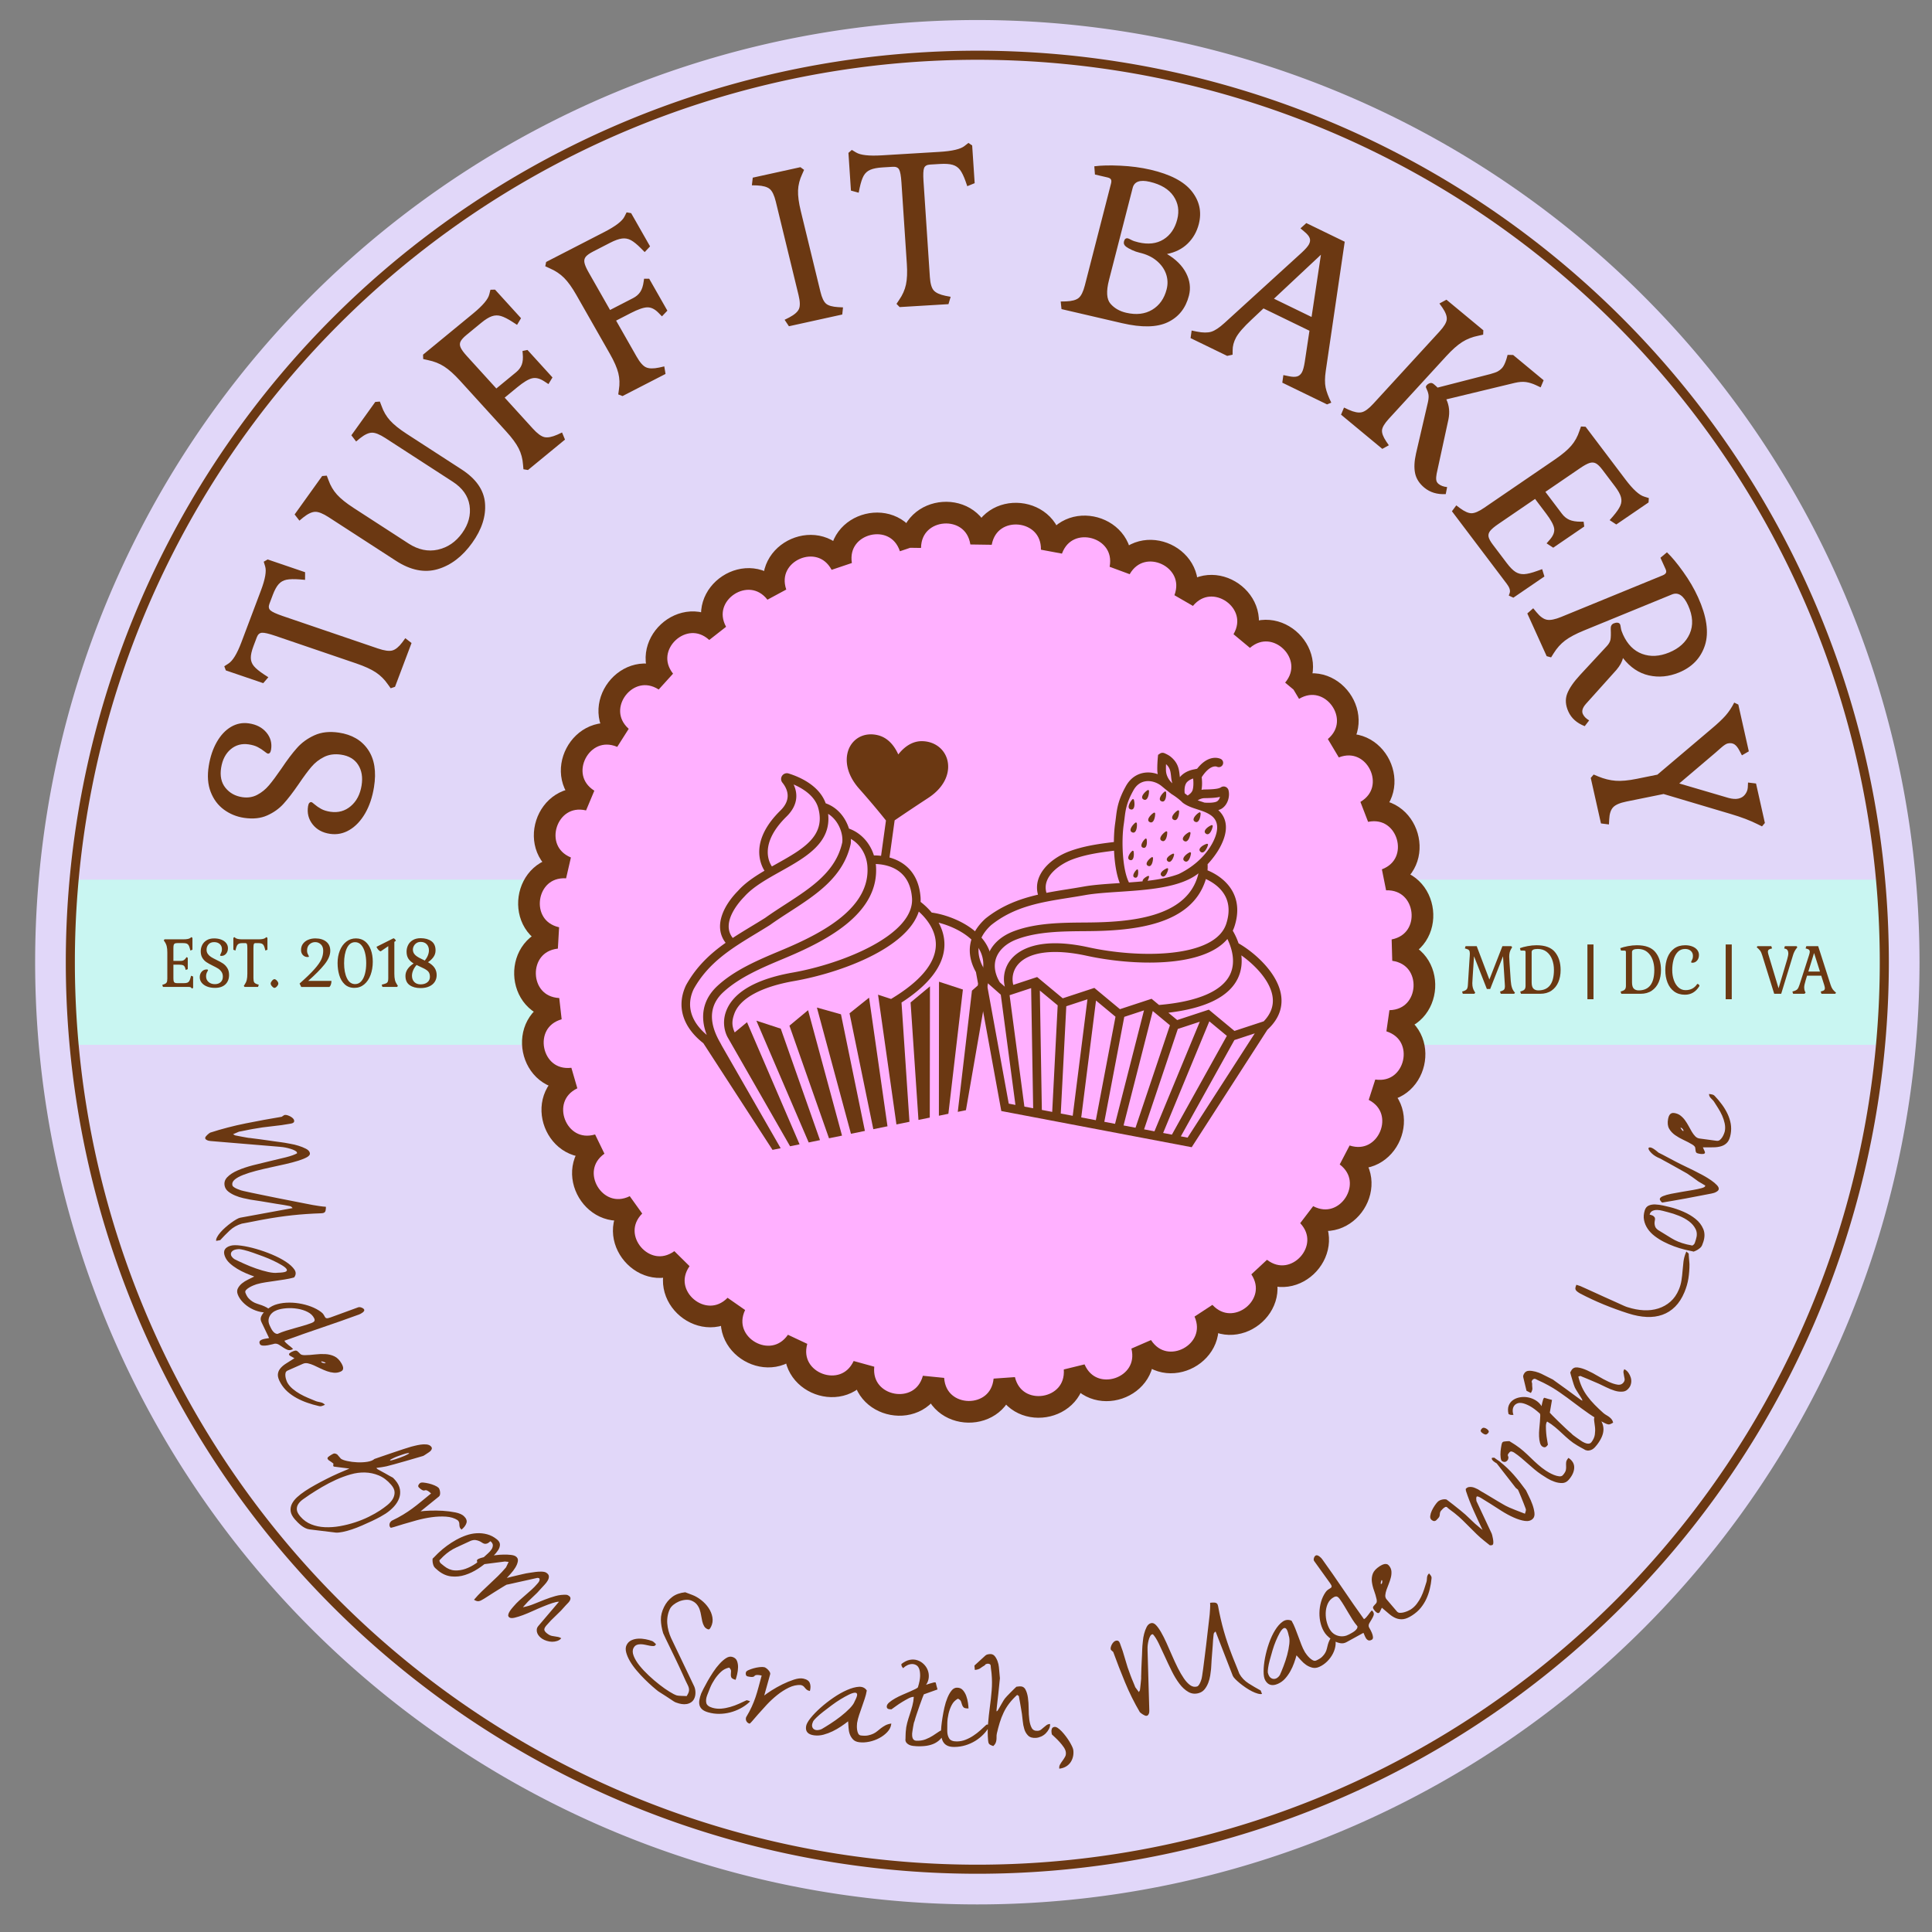
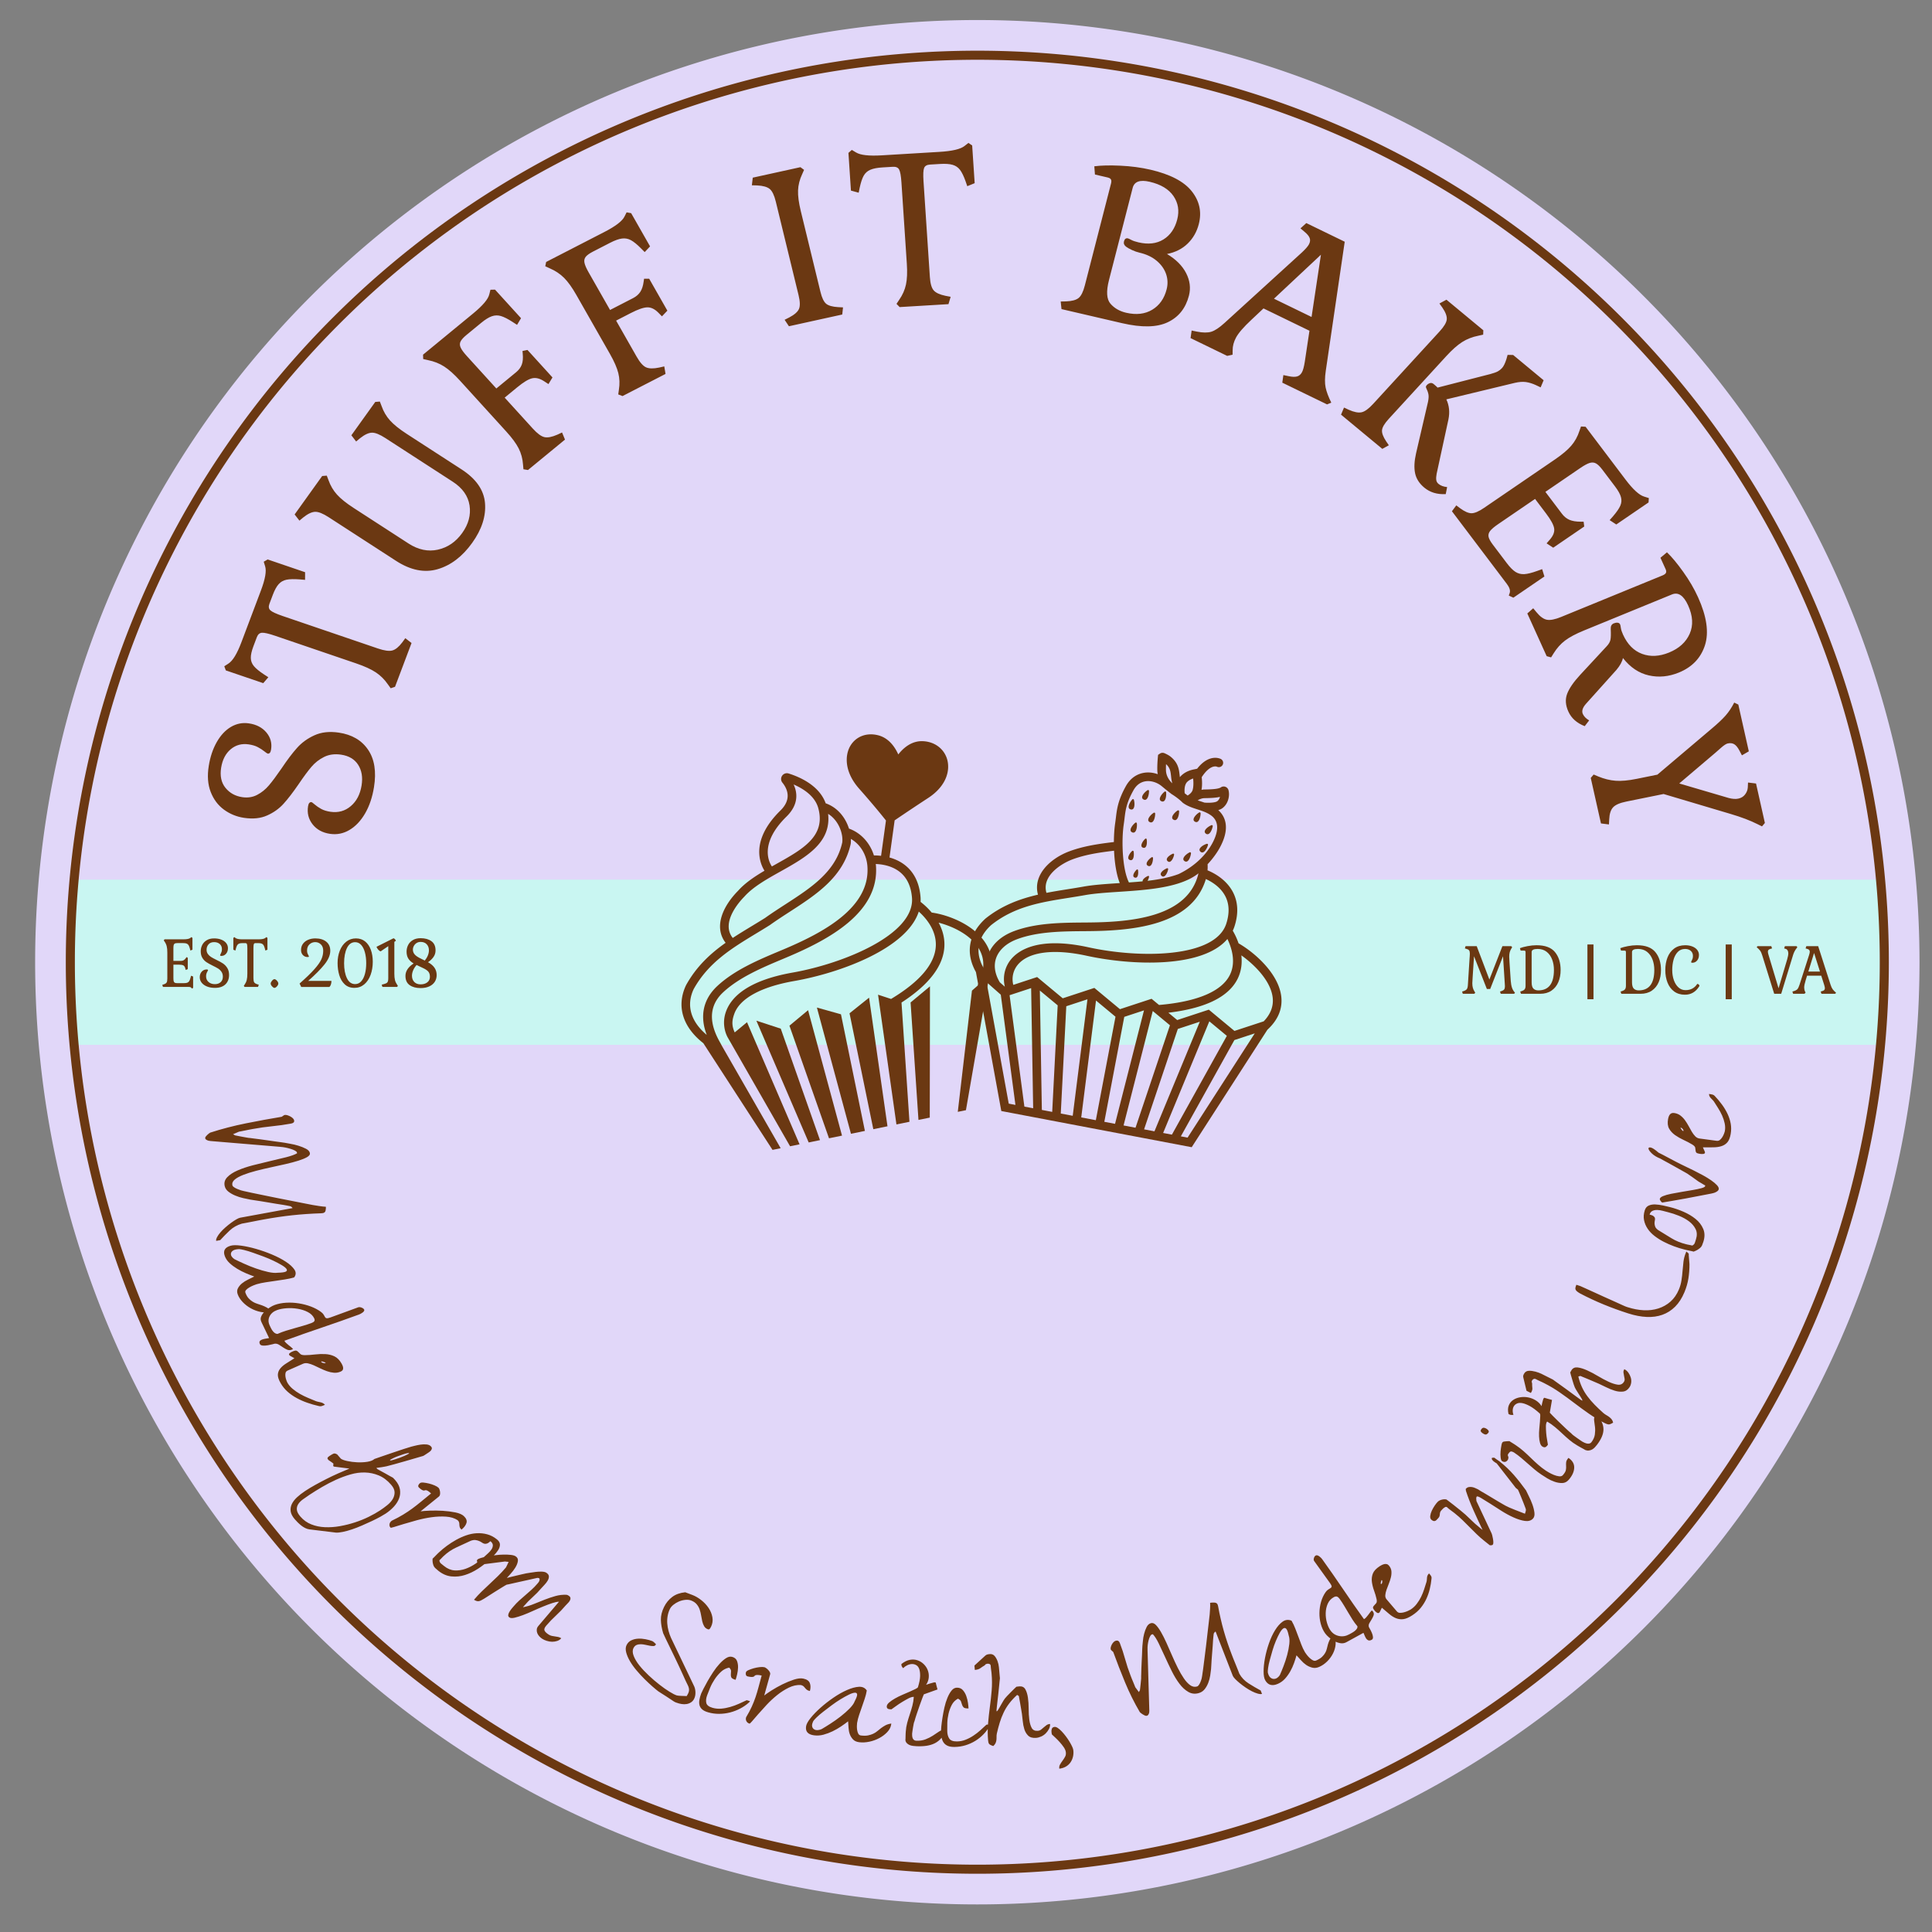
<svg xmlns="http://www.w3.org/2000/svg" data-bbox="9.31 5.31 499.38 499.38" overflow="hidden" class="fl-svgdocument" viewBox="0 0 512 512" height="512" width="512" data-type="ugc">
  <rect x="0" y="0" width="512" height="512" fill="#808080" stroke="none" />
  <g>
    <path d="M9.31 255a249.69 249.69 0 1 0 499.38 0 249.69 249.69 0 1 0-499.38 0" fill="#e1d7f9" />
    <path d="M95.825 208.134q.52-3.227-.917-5.463-1.432-2.227-4.538-2.68-2.51-.367-4.467.6-1.956.965-3.36 2.616-1.402 1.643-3.367 4.548-2.272 3.312-4.026 5.244-1.746 1.942-4.333 3.097-2.579 1.164-6.096.65-2.982-.435-5.37-2.18-2.378-1.743-3.52-4.703-1.145-2.95-.507-6.9.584-3.62 2.133-6.33 1.547-2.703 3.764-4.006 2.214-1.294 4.734-.925 2.983.435 4.643 2.414 1.65 1.977 1.238 4.531-.19 1.172-.89 1.07-.175-.025-.92-.62-.737-.592-1.703-1.1-.965-.515-2.434-.73-2.747-.4-4.76 1.298-2.01 1.699-2.524 4.876-.529 3.277 1.143 5.343 1.673 2.066 4.48 2.476 2.17.316 3.933-.618 1.772-.934 3.1-2.51 1.337-1.567 3.293-4.414 2.291-3.43 4.16-5.514 1.86-2.096 4.614-3.345 2.745-1.25 6.428-.713 5.214.762 7.777 4.524 2.571 3.764 1.573 9.943-.646 4.001-2.348 6.944-1.712 2.943-4.129 4.379-2.418 1.443-5.165 1.041-2.983-.435-4.625-2.522-1.641-2.096-1.2-4.824.098-.606.345-.86.254-.245.543-.202.175.026.89.64.707.615 1.694 1.16.995.545 2.456.758 3.106.454 5.39-1.495 2.293-1.938 2.868-5.498Zm-16.38-54.584q-2.266-.174-3.53.085-1.255.26-2.071 1.18-.825.916-1.543 2.817l-.9 2.384q-.42 1.117.259 1.733.677.624 3.301 1.519l25.187 8.587q2.566.875 3.826.526 1.267-.345 2.635-2.15l.802-1.102 1.651 1.278-4.376 11.604-1.151.385-.741-1.03q-1.342-1.95-3.208-3.186-1.858-1.232-5.207-2.374l-21.396-7.295q-2.624-.894-3.564-.822-.937.066-1.354 1.175l-.903 2.391q-.717 1.902-.692 3.108.016 1.203.81 2.162.803.962 2.669 2.198l1.164.754-1.353 1.568-9.915-3.38-.405-1.095 1.083-.703q1.728-1.092 3.447-5.647l5.174-13.718q1.722-4.563 1.114-6.441l-.367-1.198 1.045-.6 9.915 3.38-.004 2.028-1.402-.12Zm28.801-9.525q3.87 2.507 7.788 1.643 3.915-.875 6.446-4.407 2.531-3.534 1.956-7.318-.588-3.781-4.458-6.288l-17.856-11.566q-2.252-1.459-3.564-1.422-1.319.032-3.118 1.452l-1.06.882-1.265-1.644 6.335-8.839 1.216-.098.452 1.178q.771 2.212 2.257 3.846 1.473 1.636 4.413 3.54l14.527 9.41q5.78 3.743 6.215 8.932.436 5.19-3.396 10.54-3.903 5.443-9.158 6.978-5.25 1.528-11.028-2.215l-17.856-11.566q-2.254-1.459-3.564-1.422-1.32.031-3.125 1.459l-1.054.875-1.27-1.637 7.302-10.188 1.216-.098.452 1.178q.777 2.205 2.257 3.845 1.473 1.636 4.413 3.54l14.527 9.41Zm27.616-58.692q-1.877-1.215-3.111-1.58-1.227-.36-2.414.06-1.192.412-2.806 1.74l-3.897 3.203q-1.204.99-1.582 1.746-.366.755.032 1.619.392.867 1.632 2.23l7.82 8.6 5.243-4.31q1.071-.88 1.496-2.01.425-1.127.257-2.857l-.062-.761 1.32-.273 6.623 7.281-1.063 1.765-1.154-.754q-1.722-1.12-3.178-.78-1.45.335-3.915 2.36l-3.36 2.764 7.473 8.217q1.783 1.96 3.06 2.246 1.283.29 3.407-.642l1.268-.587.78 1.885-9.81 8.063-1.203-.202-.111-1.243q-.161-2.326-1.149-4.273-.98-1.941-3.309-4.5l-12.232-13.45q-2.328-2.558-4.206-3.762-1.884-1.21-4.275-1.691l-1.284-.291-.037-1.16 13.258-10.898q3.85-3.164 4.298-5.09l.299-1.214 1.22-.035 6.89 7.575-1.051 1.764-1.167-.755Zm34.019-19.505q-1.558-1.571-2.68-2.18-1.118-.602-2.372-.435-1.257.16-3.134 1.125l-4.53 2.33q-1.401.722-1.94 1.382-.528.665-.335 1.588.186.928 1.088 2.512l5.692 9.998 6.095-3.137q1.246-.64 1.916-1.655.67-1.015.896-2.739l.113-.757 1.35.004 4.82 8.465-1.437 1.507-.955-.973q-1.428-1.447-2.928-1.411-1.492.03-4.357 1.504l-3.907 2.011 5.44 9.554q1.297 2.28 2.48 2.819 1.186.547 3.472.07l1.371-.314.334 2-11.404 5.868-1.127-.442.17-1.237q.37-2.304-.154-4.408-.52-2.096-2.212-5.072L152.74 78.17q-1.693-2.975-3.255-4.535-1.567-1.567-3.793-2.525l-1.188-.547.227-1.14 15.413-7.932q4.476-2.303 5.348-4.092l.569-1.125 1.199.215 5.014 8.806-1.426 1.51-.968-.976Zm39.191 20.63-1.143-1.71 1.238-.626q2.053-1.082 2.562-2.239.511-1.15-.104-3.674l-6.031-24.784q-.615-2.524-1.604-3.343-.992-.827-3.337-.942l-1.399-.037.235-2.022 12.633-2.778.964.712-.509 1.157q-1 2.12-1.084 4.28-.085 2.153.717 5.448l5.218 21.438q.575 2.362 1.492 3.144.915.774 3.201.912l1.287.062-.202 1.893-14.134 3.109ZM255.9 48.072q-.729-2.048-1.478-3.048-.75-.992-1.961-1.341-1.212-.357-3.332-.23l-2.659.159q-1.245.075-1.572.912-.334.838-.159 3.484l1.684 25.387q.171 2.586 1.007 3.548.835.97 3.12 1.449l1.383.263-.58 1.948-12.94.776-.83-.852.702-1.055q1.352-1.943 1.805-4.062.455-2.11.231-5.486l-1.429-21.567q-.176-2.645-.619-3.436-.433-.792-1.67-.717l-2.668.16q-2.12.126-3.275.625-1.156.491-1.768 1.566-.61 1.08-1.065 3.199l-.267 1.315-2.051-.56-.662-9.994.897-.787 1.108.667q1.739 1.076 6.818.772l15.3-.918q5.089-.304 6.662-1.579l1.012-.794.993.674.663 9.994-1.96.8-.44-1.272Zm61.8 11.294q-.787 3.066-2.942 5.173-2.154 2.107-5.496 2.777 3.543 2.096 5.069 5.058 1.525 2.962.752 5.97-1.279 4.978-5.591 7.043-4.314 2.073-12.13.258l-16.053-3.729-.211-2.015 1.41-.028q2.337-.09 3.34-.905 1-.807 1.647-3.324l6.94-27.008q.183-.712-.023-1.08-.214-.37-.903-.53l-3.335-.775-.169-2.18q2.707-.358 6.92-.16 4.224.194 7.964 1.062 7.876 1.83 10.955 5.733 3.079 3.902 1.856 8.66Zm-23.811 14.87q-1.15 4.48.404 6.26 1.556 1.783 4.144 2.384 4.024.934 6.91-.795 2.88-1.74 3.82-5.401.535-2.076-.14-4.06-.683-1.987-2.489-3.507-1.797-1.517-4.556-2.158-.98-.227-1.99-.696t-1.568-.884q-.77-.586-.56-1.403.255-.99 1.063-.801.232.054.896.415.673.356 1.885.637 3.904.908 6.623-.774 2.721-1.69 3.647-5.294.887-3.45-.994-6.2-1.887-2.76-6.315-3.788-3.852-.895-4.5 1.622l-6.28 24.442Zm45.934 27.173.283-2.008 1.38.283q1.422.312 2.243.078.826-.223 1.313-1.129.43-.802.737-2.742l1.24-8.242-12.18-5.915-3.233 3.04q-3.074 2.873-4.045 4.68-.914 1.7-.901 3.417L326.648 94l-1.432.315-9.703-4.712.283-2.008 1.38.283q2.398.475 3.84.031 1.429-.44 3.512-2.338l20.449-18.633q1.473-1.373 1.903-2.175.484-.9.202-1.67-.282-.77-1.39-1.685l-1.053-.89 1.549-1.402 10.176 4.942-5.022 34.223q-.397 2.718-.04 4.404.352 1.693 1.5 4.016l-1.118.469-11.862-5.761Zm10.237-33.903L337.614 79.16l9.963 4.84 2.482-16.493Zm5.329 42.385.787-1.882 1.258.586q2.126.947 3.41.66 1.279-.28 3.07-2.233l17.582-19.176q1.792-1.954 1.91-3.196.123-1.249-1.155-3.122l-.787-1.099 1.86-1.004 9.774 8.1-.042 1.16-1.283.286q-2.395.473-4.284 1.675-1.884 1.197-4.222 3.747l-15.209 16.587q-1.675 1.827-1.804 2.992-.124 1.16 1.1 3l.702 1.028-1.732.954-10.935-9.063Zm25.342 15.62q-.187.973-.115 1.625.066.658.6 1.1.847.702 2.288.847l-.368 1.86q-3.393.18-5.669-1.705-2.008-1.665-2.452-3.83-.452-2.16.248-5.242l3.169-13.65q.251-1.22.13-1.946-.109-.727-.649-1.854-.11-.315.199-.651.348-.38.84-.532.503-.152.99.251.713.592 1.033.934l13.964-3.587q1.36-.37 1.988-.708.628-.34 1.127-.885.629-.685 1.17-2.39l.304-1.1 1.47.024 8.08 6.696-.793 1.889-1.26-.598q-1.38-.631-2.637-.812-1.248-.175-2.946.215l-18.146 4.374q1.142 2.442.552 5.314l-3.117 14.362Zm26.075 6.709-9.76 6.668q-1.538 1.05-2.137 1.801-.593.758-.424 1.574.177.812 1.113 2.049l3.73 4.933q1.244 1.647 2.295 2.318 1.059.665 2.34.587 1.29-.082 3.413-.85l1.312-.47.597 1.944-8.223 5.618-1.217-.558.251-.72q.294-.968-.775-2.382l-14.545-19.244 1.156-1.557 1.01.761q1.813 1.331 3.04 1.323 1.236-.006 3.307-1.42l18.796-12.84q2.89-1.975 4.32-3.645 1.436-1.676 2.155-3.898l.42-1.188 1.218.069 10.569 13.981q2.974 3.937 4.946 4.527l1.245.392-.073 1.16-8.553 5.842-1.755-1.152.9-1.03q1.437-1.676 1.93-2.81.487-1.131.155-2.292-.32-1.16-1.566-2.807l-3.352-4.434q-.935-1.237-1.687-1.656-.76-.414-1.705-.12-.939.299-2.477 1.35l-9.23 6.304 4.386 5.802q.832 1.101 1.975 1.604 1.139.497 2.97.5l.8.003.167 1.274-8.223 5.617-1.755-1.153.9-1.03q1.324-1.536 1.103-2.94-.226-1.41-2.128-3.924l-2.933-3.881Zm13.162 60.221q-3.139-1.225-4.333-3.86-1.15-2.535-.324-4.715.818-2.167 3.456-5.026l6.971-7.52q.88-.91 1.052-1.804.168-.904.07-2.824-.063-1.138.806-1.494.545-.223 1.021-.17.477.05.662.46.095.21.195.939.103.718.573 1.753 1.758 3.879 5.051 5.105 3.3 1.223 7.162-.36 3.967-1.624 5.451-4.962 1.484-3.34-.415-7.528-1.779-3.926-4.283-2.9l-23.32 9.554q-3.268 1.338-5.017 2.67-1.748 1.329-3.017 3.38l-.67 1.072-1.175-.317-5.132-11.321 1.565-1.374.873 1.053q1.426 1.743 2.77 1.99 1.338.249 3.785-.754l26.857-11.002q.707-.29.889-.676.186-.378-.095-.996l-1.36-2.999 1.725-1.448q1.935 1.846 4.32 5.193 2.39 3.338 3.913 6.699 3.468 7.65 1.84 12.734-1.64 5.079-6.907 7.236-4.024 1.65-7.975.758-3.95-.892-6.857-4.604-.307 1.473-1.732 3.156l-8.095 9.016q-1.316 1.519-.8 2.655.447.99 1.677 1.704l-1.177 1.527Zm25.05 15.184 13.1 3.849q1.472.39 2.52.176 1.16-.235 1.81-1.09.66-.847.735-1.843l.062-1.338 2.122.258 2.346 10.46-.765.904-1.233-.61q-2.855-1.435-7.013-2.665l-17.835-5.306-9.842 1.995q-2.606.529-3.532 1.526-.936.99-1.036 3.204l-.07 1.34-2.115-.268-2.705-12.057.765-.904 1.2.505q2.344.97 4.592 1.143 2.248.18 5.667-.514l5.436-1.102 14.297-12.113q2.446-2.045 3.753-3.523 1.3-1.468 2.31-3.462l1.086.527 2.781 12.395-1.826 1.058-.63-1.197q-.645-1.254-1.354-1.714-.709-.458-1.748-.247-.64.13-1.826 1.178-1.187 1.042-1.435 1.264l-9.616 8.17Z" font-weight="400" fill="#6b3812" font-family="Gabriela" letter-spacing="0" font-size="100" text-anchor="middle" />
    <path d="m63.701 322.696 13.842-2.54q-.294-.413-.635-.505-.333-.087-.84-.164-.207-.048-.94-.17l-1.744-.271q-1.013-.156-2.13-.355-1.121-.199-2.129-.355-1.013-.155-1.77-.267l-1.007-.156q-.818-.153-1.899-.398-1.082-.25-2.109-.677-1.027-.427-1.803-1.03t-.981-1.459q-.324-1.346.666-2.376.994-1.036 2.782-1.809 1.785-.777 4.097-1.372 2.318-.596 4.527-1.104 2.213-.515 4.142-.994 1.928-.484 2.963-1.056l-.03-.125-.02-.077-.01-.043-.008-.038-.02-.082q-.38-.357-1.024-.603-.643-.24-1.342-.414-.692-.17-1.298-.252-.604-.077-.948-.099l-18.175-1.514q-.154-.017-.404-.056-.257-.039-.497-.142-.246-.103-.427-.264-.187-.153-.143-.378-.03-.12.138-.344.17-.219.386-.429.217-.21.441-.383.227-.167.354-.236 4.568-1.475 9.436-2.454 4.876-.98 9.515-1.747l.375-.256q.29-.201.384-.219.324-.06.716.057.4.12.787.322.389.207.674.474.28.268.338.513.098.409-.118.62-.217.21-.684.295-2.513.462-5.032.708-2.523.252-5.087.722l-.928.171q-.606.111-1.186.24-.576.123-1.044.21l-.511.093-1.589.679q.097.022.274.137.172.117.232.151.207.047.766.156.561.113 1.201.23.634.116 1.218.22.586.108.826.104.257.038.935.124.68.092 1.652.21.978.116 2.04.285 1.062.164 2.017.29.954.121 1.662.224.708.104.958.144.414.094 1.452.268 1.036.168 2.113.506 1.082.33 1.967.789.89.451 1.046 1.106.147.61-.71 1.109-.852.492-2.322.956-1.471.463-3.385.9-1.913.436-3.95.873-2.037.436-3.942.933-1.898.497-3.344 1.064-1.447.562-2.255 1.24-.813.683-.607 1.54.059.245.438.494.373.25.864.456.488.212.96.36.477.145.727.184.673.173 2.103.463 1.437.288 3.226.665 1.795.37 3.793.773 1.99.397 3.805.747 1.808.345 3.24.64 1.436.29 2.143.416l1.673.268q1.061.163 1.798.199.025.508-.089 1.035-.12.535-.724.645-.094.017-.262.025-.165.014-.215.023-3.96.13-7.635.525-3.673.4-7.495 1.102l-1.147.21q-.81.15-1.766.347-.95.192-1.766.342l-1.185.217q-1.865.559-3.214 1.825-1.348 1.272-2.501 2.543l-1.073.197q-.088-.366.228-.976t.887-1.267q.57-.662 1.334-1.331.764-.67 1.511-1.218.743-.54 1.383-.908.64-.373 1.064-.45Zm3.677 15.586q-1.04-.358-2.232-.87-1.199-.512-2.302-1.18-1.104-.668-1.988-1.486-.886-.819-1.274-1.85-.79-2.096 1.522-2.761.95-.273 2.767-.028 1.823.244 3.958.855 2.14.61 4.252 1.497 2.11.883 3.68 1.92 1.572 1.038 2.27 2.086.69 1.05-.082 2.065-1.217.35-2.5.543-1.281.193-2.54.379-1.257.186-2.497.367-1.234.18-2.457.531-.272.078-.81.304-.547.222-1.058.521-.518.302-.858.663-.34.362-.19.759.356.947.86 1.483.503.535 1.062.879.552.345 1.174.536.63.194 1.268.426.637.233 1.268.574.634.345 1.189 1.018l-.14.04-.224.065q-1.131.326-2.461.052-1.331-.275-2.533-.937-1.209-.661-2.153-1.638-.939-.98-1.34-2.048-.344-.91.036-1.63.378-.724 1.061-1.296.692-.569 1.606-1.008.91-.437 1.666-.831Zm6.194-.991q1.642-.04 2.15-.291.501-.255.213-.7-.292-.438-1.229-1.001-.942-.562-2.197-1.168-1.252-.602-2.712-1.15-1.46-.541-2.759-1-1.3-.459-2.295-.7-.997-.241-1.397-.254-1.131.06-1.608.398-.479.331-.537.764-.064.435.24.852.31.415.702.654.93.477 2.473 1.17 1.539.702 3.216 1.292 1.679.59 3.236.934 1.556.338 2.504.2Zm-2.263 17.3-2.04-4.266q-.348-.73-.058-1.422.285-.69.88-1.293.592-.597 1.343-1.077t1.362-.703q1.364-.498 3.05-.596 1.682-.095 3.357.174 1.682.267 3.224.85 1.545.59 2.67 1.44.486.366.684.722.198.356.35.615.147.266.452.312.31.043 1.01-.213l7.342-2.683q.347-.127.888.08.537.214.685.522.09.19-.04.395-.135.207-.363.38-.228.174-.514.327-.288.148-.424.197-4.96 1.814-9.83 3.46-4.87 1.642-9.966 3.504.147.31.43.568.276.261.618.541.34.28.675.544.33.26.567.536-.048.017-.167.085-.126.07-.214.102-.611.223-1.162-.004-.545-.23-1.087-.599-.534-.366-1.052-.696-.522-.329-1.078-.307-.108-.009-.654.15-.543.15-1.255.276-.719.13-1.335.084-.61-.049-.775-.393-.258-.54.005-.841.272-.299.771-.439.507-.137.987-.204.488-.063.664-.128Zm2.131-7.414q-1.446.528-2.007 1.68-.56 1.154.047 2.423l.302.633q.174.365.424.726.254.36.575.599.319.246.745.271 1.15-.511 2.253-.848 1.106-.331 2.222-.655l2.225-.632q1.113-.316 2.3-.75.528-.193.753-.474.223-.287-.016-.786-.497-1.038-1.699-1.661-1.194-.62-2.686-.866-1.486-.248-2.953-.14-1.474.11-2.485.48Zm4.582 12.77-1.115-.63q-.314-.185-.314-.372-.007-.184.132-.315.14-.13.36-.253.228-.125.307-.16.853-.378 1.156-.273.294.1.529.37.24.269.559.547.323.275 1.172.274 1.322-.022 2.697-.188 1.37-.161 2.692-.097 1.32.072 2.42.591 1.1.519 1.915 1.93.13.225.251.52.115.3.151.583.033.291-.105.558-.136.272-.522.443-.893.395-1.816.316-.927-.083-1.835-.406-.907-.323-1.804-.763-.895-.447-1.689-.796-.788-.35-1.526-.517-.731-.164-1.328.1l-4.082 1.805q-.466.206-.56.647-.093.434-.027.917.067.488.238.968.173.485.303.71.514.89 1.395 1.623.873.731 1.908 1.323 1.04.589 2.13 1.043 1.086.457 2.068.859.34.13.677.194.327.062.635.137.306.071.58.212.266.139.544.434l-.171.076-.217.095q-.335.148-.622.207-.287.058-.673-.053-1.537-.35-3.007-.867-1.476-.515-2.799-1.235-1.323-.72-2.416-1.685-1.088-.967-1.838-2.265-.753-1.302-.741-2.194.018-.895.599-1.644.583-.745 1.6-1.382 1.022-.639 2.19-1.386Zm8.25 1.254q.085-.037-.098-.119-.18-.089-.445-.178-.268-.093-.459-.102-.19-.01-.148.065.064.209.509.337.45.125.64-.003Zm-5.458 33.962q1.291-.854 2.746-1.656 1.452-.807 2.97-1.573 1.513-.771 3.068-1.458 1.555-.686 3.01-1.285l-4.034-.517-.066-.012q-.068-.004-.126-.07-.057-.067-.044-.125l-.022-.09q-.03-.036.022-.252.052-.217.022-.252-.027-.031-.205-.172-.186-.142-.416-.305-.229-.163-.447-.305l-.214-.145-.142-.165q-.173-.199-.15-.348.028-.143.145-.277.125-.131.318-.26l.34-.224q.381-.252.764-.43.383-.175 1.007.195l.157.182.331.382.319.369.17.195q.488.362 1.706.624 1.213.267 2.612.333 1.4.066 2.69-.132 1.293-.205 1.89-.753.541-.205 1.905-.66 1.365-.463 2.929-1.002 1.563-.538 2.943-.983 1.38-.438 1.952-.607.246-.057.957-.242.707-.18 1.527-.304.815-.128 1.604-.048.782.083 1.186.549.258.298.2.574-.057.275-.269.52-.21.236-.515.438l-.492.326-.534.353q-.376.249-.52.295-.532.142-1.907.556-1.376.415-2.885.84-1.514.43-2.884.812-1.371.383-1.966.517-.147.042-.511.101-.37.063-.805.142-.44.082-.856.118-.411.042-.554.08l.116.134.146.168q.15.11.743.417.597.31 1.303.71l1.297.734q.588.338.78.42.03.036.267.271.23.24.345.373 1.035 1.194 1.247 2.437.212 1.243-.21 2.38-.417 1.143-1.365 2.19-.946 1.038-2.201 1.868-.493.326-1.441.856-.952.525-2.2 1.113-1.254.592-2.621 1.182-1.369.598-2.66 1.033-1.293.437-2.435.668-1.147.235-1.848.182l-6.939-.845q-.603-.069-1.185-.362-.58-.293-1.065-.678-.48-.388-.924-.827-.44-.443-.755-.808-.976-1.128-1.107-2.138-.126-1.013.325-1.941.456-.923 1.367-1.763.916-.844 2.094-1.623Zm1.276.93q-.944.625-1.787 1.239-.848.609-1.273 1.289-.435.68-.359 1.487.076.81.942 1.808 1.206 1.395 2.885 2.06 1.677.665 3.601.746 1.929.087 3.973-.274 2.045-.36 3.998-1.002 1.956-.639 3.674-1.488 1.712-.847 2.968-1.677.985-.652 1.918-1.402.933-.75 1.446-1.607.51-.86.492-1.813-.021-.957-.91-1.983-1.494-1.728-3.266-2.464-1.77-.735-3.668-.786-1.892-.054-3.852.516-1.959.562-3.845 1.42-1.887.856-3.673 1.904-1.78 1.045-3.264 2.027Zm26.33-10.992q-.058-.067-.499.015-.435.078-1.013.279-.572.197-1.24.43-.665.23-1.196.476-.535.25-.855.433-.311.185-.254.252.085.097.473.002.39-.105.982-.287.588-.18 1.237-.427.654-.25 1.2-.48.546-.235.882-.43.34-.196.282-.263Zm-4.685 17.981.104-.083q1.722-.824 3.002-1.608 1.283-.78 2.416-1.613 1.133-.832 2.308-1.805 1.17-.977 2.673-2.191-.52-.49-.832-.663-.308-.176-.492-.195-.188-.022-.321.033-.143.054-.304.048-.172-.005-.467-.161-.3-.16-.783-.618-.29-.275-.177-.594.118-.323.431-.576.28-.227.936-.157.65.065 1.436.25.785.192 1.498.496t1.066.64q.13.122.246.454.121.327.154.695.038.371-.03.677-.064.309-.274.48l-4.86 3.929q.848-.117 2.47-.184 1.62-.058 3.384.041 1.763.108 3.34.426 1.568.317 2.277.988.974.92.676 1.837-.294.92-1.31 1.74-.388-.367-.473-.693-.084-.327-.09-.634-.002-.316-.071-.594-.074-.283-.398-.59-1.244-.807-3.06-.932-1.812-.12-3.798.15-1.983.275-3.946.808-1.962.54-3.534 1.014-1.568.479-2.547.784-.97.307-.894.132-.325-.307-.27-.838.06-.525.514-.893Zm10.907 9.98.341-.322q.242-.23.496-.502.258-.277.5-.507l.372-.351q.903-.855 2.077-1.72 1.179-.868 2.445-1.574 1.267-.706 2.66-1.195 1.394-.49 2.802-.566 1.411-.08 2.776.286 1.37.363 2.59 1.35.805.65.79 1.404-.016.753-.51 1.491-.485.738-1.18 1.429-.69.686-1.24 1.206-1.262 1.194-2.917 2.268-1.652 1.07-3.417 1.632-1.76.565-3.608.377-1.839-.19-3.486-1.52-.487-.393-.807-.706-.32-.312-.45-.674-.134-.366-.207-.789-.069-.427-.027-1.016Zm1.805.435q.024.535.44.872l.804.65q1.33 1.074 2.804 1.157 1.468.08 2.88-.426 1.41-.506 2.718-1.406 1.302-.897 2.275-1.818.45-.425 1.005-.917.55-.489.896-1.028.35-.545.338-1.092-.006-.544-.638-1.055-.519.492-.918.624-.392.131-.72.04-.325-.095-.637-.317-.316-.226-.744-.404-.431-.175-.935-.248-.508-.07-1.24.189-2.014.929-3.865 1.785-1.846.86-3.333 2.267l-.242.23q-.147.139-.323.338-.18.195-.323.33l-.242.23Zm17.578 1.955.083-.098.684-1.43-.97-.11-6.935.89q-.062.008-.214-.27-.152-.28-.207-.42l-.054-.32q-.034-.202-.003-.238l.114-.134q.17-.201.862-.425.695-.221 1.689-.408.984-.187 2.152-.336 1.168-.15 2.221-.166 1.048-.02 1.917.08.868.1 1.287.372.726.472.591 1.294-.131.817-.668 1.69-.536.873-1.238 1.632-.71.76-1.021 1.127.258-.09 1-.26.73-.17 1.566-.376.833-.215 1.555-.364.72-.156 1.019-.226.201-.022.927-.147.73-.121 1.56-.228.837-.108 1.64-.08.806.032 1.19.282.684.446.69.998.011.548-.323 1.109-.329.564-.836 1.094-.509.524-.82.89-1.08 1.27-2.323 2.384-1.248 1.112-2.354 2.413l-.228.269q1.483-.279 2.901-.863 1.418-.585 2.842-1.137 1.418-.557 2.87-.966 1.443-.409 2.985-.336.107.014.291.106.185.1.262.15.42.272.446.623.029.359-.184.713-.215.354-.54.662-.318.308-.52.545-1.22 1.435-2.588 2.697-1.377 1.264-2.598 2.698-.653.77-.447 1.265.197.496 1.076 1.068.42.272.849.364.421.094.854.145.435.048.861.145.421.093.805.342-.426.5-1.087.717-.664.22-1.359.206-.703-.013-1.401-.237-.702-.221-1.202-.547-.42-.273-.776-.657-.352-.389-.532-.84-.177-.454-.137-.949.03-.494.43-.963l5.457-6.414q-.644-.01-1.757.357-1.114.366-2.434.91-1.325.54-2.73 1.182-1.412.644-2.624 1.098-1.217.45-2.185.683-.963.227-1.387-.049-.42-.273-.324-.73.087-.458.389-.914.297-.453.612-.824l.427-.5q.68-.8 1.477-1.532.798-.724 1.648-1.442.849-.718 1.645-1.45.799-.723 1.48-1.523l.258-.304q.171-.201.266-.424.1-.22.112-.441.012-.228-.177-.351-.04-.027-.071-.019-.032 0-.073-.027-.03.036-.102-.01-.041-.027-.237-.002-.205.026-.298.07-.82.19-2.132.481-1.314.284-2.56.564t-2.132.48q-.881.206-.922.179-.284.128-1.224.71l-2.02 1.255q-1.075.676-2.015 1.286-.936.614-1.22.742-.646.405-1.124.407-.473.005-1.086-.394.966-1.135 2.018-2.166 1.057-1.027 2.16-2.045 1.104-1.018 2.171-2.067 1.063-1.044 2.06-2.215Zm32.028 20.505q.433-.874 1.27-1.26.838-.388 1.797-.431.961-.049 1.955.145.994.195 1.778.491.174.067.537.386.363.32.453.445l-.02.04-.038.077q-.17.343-.574.372-.402.03-.974-.078-.574-.102-1.203-.249-.623-.145-1.242-.155-.623-.005-1.12.213-.497.22-.801.833-.415.838.067 2.065t1.523 2.532q1.043 1.3 2.46 2.63 1.416 1.332 2.841 2.437 1.422 1.11 2.657 1.868 1.232.764 1.946.992.133.051.51.078.375.027.782.047l.786.025q.391.009.538.022.038-.078.185-.319.139-.239.177-.315.228-.46.259-.831.034-.376-.07-.755-.098-.377-.325-.803-.232-.428-.503-1.029-.22-.495-.67-1.48-.442-.986-1.021-2.226-.58-1.24-1.234-2.598-.651-1.363-1.272-2.618-.62-1.256-1.078-2.224-.452-.967-.68-1.46-.57-1.89-.605-3.544-.038-1.647.85-3.441.797-1.605 2.159-2.631t3.447-1.239l.344.131.573.217.584.222.375.141q1.221.463 2.378 1.38 1.16.913 1.933 2.068.78 1.158 1.011 2.472.232 1.314-.373 2.535-.077.154-.285.463-.201.306-.552.174-.654-.248-.977-.802-.323-.553-.502-1.3-.172-.746-.297-1.546-.126-.795-.386-1.573-.267-.78-.806-1.416-.54-.635-1.457-.983-.701-.265-1.577-.166-.881.097-1.67.43-.787.34-1.442.862-.65.526-.933 1.098-.418.843-.6 1.843-.18.994-.108 1.998.077 1.007.339 1.992.264.98.662 1.86l6.015 12.58q.409.744.453 1.763.04 1.01-.34 1.777-.3.609-.833.954-.532.345-1.159.447-.62.105-1.318-.001-.703-.109-1.357-.357l-.392-.148q-.333-.169-.99-.624-.656-.455-1.37-.907l-1.32-.84-.77-.492q-.599-.458-1.559-1.295-.963-.844-2.04-1.908-1.08-1.07-2.128-2.305t-1.767-2.46q-.719-1.226-1.013-2.356-.29-1.137.107-1.94Zm19.755 12.875q.116-.312.587-1.232.462-.917 1.118-2.067.656-1.148 1.466-2.388.809-1.235 1.7-2.205.887-.978 1.745-1.518.854-.548 1.624-.329.95.27 1.259 1.062.304.784.283 1.721-.027.936-.243 1.859t-.408 1.436q-.951-.271-1.121-.624-.17-.353-.137-.783.039-.429.053-.882.023-.456-.495-.955-1.249.26-2.165 1.117-.92.852-1.661 1.959-.733 1.103-1.21 2.239-.469 1.132-.808 2.043-.414 1.112-.222 1.999.198.889 1.646 1.3 1.133.324 2.323.223 1.19-.1 2.37-.444 1.177-.338 2.288-.836 1.108-.493 2.086-.958l.86.245-.075.13q-.076.131-.148.199-1.064.968-2.369 1.645-1.306.683-2.69 1.032-1.377.352-2.864.368-1.478.012-2.932-.402-1.043-.297-1.586-.78-.544-.483-.707-1.121-.165-.639-.026-1.408.133-.77.459-1.645Zm11.896 6.36.033-.118q.916-1.52 1.489-2.79.577-1.27.997-2.511.419-1.241.785-2.62.359-1.38.844-3.116-.742-.16-1.111-.153-.368.002-.533.076-.171.073-.248.182-.084.114-.223.188-.146.078-.49.09-.35.01-1.045-.137-.414-.09-.521-.41-.106-.327-.004-.689.09-.325.68-.583.585-.26 1.356-.485.776-.217 1.562-.308.786-.09 1.294.019.185.04.49.26.309.214.568.505.266.292.402.58.143.287.074.53l-1.571 5.623q.634-.507 1.943-1.344 1.315-.832 2.848-1.6 1.538-.76 3.053-1.257 1.509-.492 2.523-.275 1.393.298 1.723 1.205.337.91.008 2.084-.557-.12-.833-.35-.277-.231-.474-.486-.203-.261-.436-.46-.24-.2-.703-.3-1.548-.072-3.141.7-1.586.773-3.072 1.958-1.48 1.187-2.78 2.578-1.296 1.397-2.308 2.551-1.005 1.156-1.627 1.883-.616.723-.663.541-.465-.1-.753-.568-.283-.468-.136-.993Zm27.055.977q-.828.656-1.884 1.363-1.055.712-2.23 1.28-1.174.567-2.406.897-1.231.33-2.461.176-2.498-.312-2.153-2.42.142-.865 1.2-2.179 1.059-1.32 2.634-2.72 1.575-1.407 3.422-2.667 1.842-1.261 3.603-2.03 1.76-.771 3.144-.851 1.383-.075 2.08.98-.182 1.109-.554 2.2t-.739 2.157q-.368 1.069-.733 2.12-.365 1.047-.547 2.16-.04.249-.049.77-.015.528.065 1.061.08.539.299.966.22.427.693.487 1.129.14 1.9-.016t1.373-.442q.599-.28 1.07-.682.479-.407 1-.803.523-.396 1.152-.74.635-.342 1.571-.478l-.02.127-.034.204q-.169 1.03-1.04 1.952-.872.92-2.084 1.568-1.215.653-2.636.959-1.42.3-2.694.141-1.084-.136-1.653-.753-.574-.618-.857-1.407-.275-.794-.32-1.705-.044-.907-.112-1.675Zm1.735-5.292q.69-1.304.658-1.814-.04-.506-.623-.478-.579.035-1.572.518-.994.49-2.173 1.203-1.172.714-2.382 1.615-1.203.902-2.25 1.716-1.048.815-1.737 1.488-.69.674-.881.982-.44.913-.306 1.436.127.522.545.76.417.244.98.19.562-.059.982-.26.901-.518 2.298-1.417 1.4-.894 2.75-1.946 1.35-1.053 2.394-2.12 1.038-1.07 1.317-1.873Zm13.449 10.3.026-.44q.02-.31.015-.662.003-.357.022-.669l.029-.478q.073-1.208.378-2.337.306-1.135.687-2.26.38-1.132.687-2.284.307-1.157.38-2.358-.567-.027-1.383.392-.81.42-1.705.964-.888.54-1.663 1.111-.774.566-1.174.838l-.14-.006-.241-.012q-.904-.042-.859-.787.031-.5.663-1.035.626-.535 1.545-1.055.911-.515 1.966-.968l1.96-.846q.904-.4 1.516-.705.618-.3.631-.512.533-1.727.559-2.891.02-1.165-.242-1.892-.27-.72-.8-1.013-.53-.298-1.125-.282-.6.012-1.237.317-.638.305-1.1.78-.312-.344-.393-.576-.082-.238-.064-.528 1.153-.906 2.237-1.106 1.09-.2 2.022.117.938.316 1.654 1.014.723.703 1.07 1.617.352.91.265 1.926-.088 1.022-.712 1.953.098-.04.392-.15.288-.114.63-.199.338-.09.657-.182.311-.09.46-.123l.14.006.236.012q.05.002.103.278.054.27.153.631l.179.634q.079.271.076.316l-3.614 1.293q-.046.037-.359.876-.313.844-.72 1.969-.4 1.13-.805 2.34-.412 1.213-.598 1.952-.106.162-.204.638-.1.474-.183.995-.075.515-.155.992-.074.475-.084.642-.015.251.009.587.031.33.128.608.105.278.33.473.23.2.61.218 1.375.064 2.48-.364 1.098-.43 1.941-.975.844-.541 1.517-1.012.672-.47 1.194-.446.096.003.26.034.164.03.161.069-.213 1.2-.908 2.022-.694.82-1.656 1.323-.962.496-2.21.689-1.25.187-2.682.12-.426-.02-.945-.083-.52-.063-.942-.25-.416-.186-.703-.496-.295-.303-.362-.764Zm9.422-2.386q-.005-.33.102-1.333.101-.998.3-2.27.199-1.273.51-2.675.313-1.396.8-2.565.48-1.176 1.094-1.928.608-.76 1.417-.767 1-.012 1.582.651.577.657.901 1.55.319.894.453 1.828.134.935.142 1.475-1 .011-1.292-.276-.29-.286-.417-.703-.121-.417-.273-.85-.147-.438-.82-.765-1.088.596-1.64 1.666-.558 1.065-.853 2.322-.288 1.25-.323 2.46-.028 1.204-.014 2.162.016 1.17.524 1.955.514.786 2.037.77 1.191-.013 2.28-.442 1.092-.43 2.082-1.087.992-.651 1.86-1.435.868-.778 1.623-1.493l.905-.01-.023.145q-.024.145-.067.23-.653 1.215-1.64 2.223-.985 1.013-2.167 1.734-1.175.72-2.577 1.153-1.396.426-2.924.443-1.096.011-1.79-.293-.691-.305-1.082-.864-.39-.558-.54-1.326-.157-.766-.17-1.685Zm12.496 2.48q-.204-2.238-.021-4.447.183-2.203.479-4.42.304-2.211.482-4.398.184-2.187-.016-4.386l-.039-.416q-.025-.289-.08-.598-.046-.31-.073-.598l-.034-.378q.003-.458-.247-.609-.257-.15-.631-.124-.051.004-.187.058-.143.05-.238.056-.172.224-.303.318-.133.087-.271.18-.132.093-.316.19-.183.096-.402.28-.314.272-.755.41-.443.13-.868.16l-.105-1.16 2.82-2.577q.263-.27.594-.355.325-.084.655-.106.807-.057 1.293.513.48.576.764 1.366.29.796.363 1.607l.108 1.182.041.456.051.561.044.477.023.25q-.03.17-.091.822-.063.653-.15 1.514l-.19 1.852q-.102.985-.215 1.853-.113.863-.169 1.516-.061.652-.09.9l.011.128.02.205q.091-.046.226-.184.128-.131.124-.176.084-.128.356-.583.265-.46.556-.983.285-.518.558-.956.268-.438.355-.527.172-.22.585-.667t.918-.942q.504-.493.92-.919.414-.425.64-.609.045-.002.373-.048.335-.045.43-.052 1.093-.076 1.574.79.488.866.681 2.21.193 1.345.194 2.91-.004 1.565.168 2.894.166 1.324.628 2.192.462.861 1.599.782.52-.036.879-.307.359-.276.713-.597.355-.315.733-.593.382-.279.948-.318.056.623-.261 1.276-.325.648-.851 1.183-.526.539-1.232.862-.712.318-1.38.364-1.377.096-2.086-.604-.71-.704-1.015-1.728-.31-1.023-.411-2.14-.102-1.121-.219-1.907-.096-.496-.214-1.304-.125-.808-.263-1.546l-.24-1.303-.095-.557-.456-.298q-1.192 1.083-2.09 2.252-.896 1.169-1.495 2.445-.607 1.272-1.03 2.66-.424 1.387-.761 2.874-.1.51-.08.945.014.44-.045.841t-.218.765q-.159.368-.6.774-.937-.31-1.128-.593-.192-.277-.245-.86Zm20.585 3.002q-.089-.58-.553-1.256-.465-.681-1.047-1.326-.582-.646-1.167-1.19-.59-.537-.932-.873l-.045-.293-.044-.287q-.064-.414.084-.87.141-.46.71-.528.378-.044.859.275.486.325 1.03.89.544.567 1.085 1.279.541.717.961 1.398.414.687.7 1.283.284.596.336.928.127.828-.032 1.667-.161.835-.62 1.563-.467.73-1.237 1.197-.77.468-1.806.59-.096-.619.21-1.138.3-.518.663-1 .355-.486.657-1.028.304-.536.189-1.28Zm44.244-20.196-4.548-11.71q-.433.305-.496.612-.058.3-.086.75-.028.184-.079.835l-.098 1.547q-.055.899-.148 1.89-.09.998-.146 1.892-.056.899-.091 1.568-.042.671-.058.894-.073.727-.223 1.695-.154.97-.514 1.912-.362.943-.953 1.69-.592.746-1.539 1.027-1.49.442-2.777-.293-1.297-.74-2.388-2.197-1.097-1.457-2.051-3.392-.956-1.94-1.797-3.797-.85-1.86-1.626-3.476-.782-1.616-1.555-2.445l-.139.041-.085.025-.047.015-.043.012-.09.027q-.36.372-.563.961-.195.588-.308 1.215-.109.621-.13 1.157-.015.533.001.835l.465 15.958q0 .135-.015.358-.013.227-.102.448-.088.225-.248.402-.152.18-.412.17-.132.039-.408-.08-.268-.12-.533-.282-.265-.162-.487-.337-.217-.178-.31-.279-2.225-3.787-3.921-7.896-1.699-4.114-3.127-8.05l-.336-.294q-.263-.227-.294-.307-.106-.274-.022-.629.088-.361.271-.721.19-.363.458-.642.27-.274.541-.355.453-.134.718.028.265.162.418.559.826 2.125 1.408 4.282.59 2.16 1.432 4.328l.305.786q.199.512.416 1 .208.486.362.881l.168.433.961 1.297q.013-.086.124-.254.111-.163.143-.22.03-.184.084-.683.061-.501.116-1.07.057-.564.105-1.084.052-.522.019-.73.012-.227.029-.826.022-.6.038-1.458.015-.864.08-1.806.058-.942.087-1.786.023-.842.056-1.469.031-.627.046-.85.058-.37.13-1.292.068-.919.321-1.895.246-.979.66-1.801.405-.827 1.13-1.042.675-.2 1.344.483.661.68 1.364 1.902.704 1.22 1.429 2.829.726 1.608 1.466 3.324.74 1.716 1.534 3.309.792 1.59 1.61 2.776.81 1.189 1.677 1.808.874.623 1.822.342.271-.081.508-.44.24-.353.414-.805.183-.448.293-.875.108-.432.123-.655.115-.604.272-1.88.155-1.282.368-2.88.206-1.603.422-3.385.212-1.775.391-3.393.175-1.611.338-2.89.155-1.28.214-1.91.039-.54.103-1.483.059-.942.01-1.586.574-.082 1.187-.047.62.04.819.552.031.078.06.223.035.142.051.185.623 3.421 1.514 6.563.896 3.14 2.152 6.374l.376.97q.267.686.606 1.491.331.802.6 1.493l.389 1.002q.859 1.552 2.46 2.57 1.605 1.018 3.186 1.867l.352.907q-.404.12-1.134-.081-.731-.2-1.546-.618-.82-.415-1.672-.997-.852-.583-1.563-1.166-.703-.58-1.198-1.092-.5-.51-.64-.869Zm16.893-5.402q-.248.953-.649 2.061-.397 1.113-.986 2.167-.59 1.054-1.382 1.942-.792.889-1.9 1.38-2.25.997-3.35-.901-.453-.78-.449-2.387.002-1.612.372-3.55.367-1.942 1.053-3.9.68-1.957 1.617-3.471.936-1.515 2.018-2.275 1.083-.755 2.345-.24.58.999.99 2.078.412 1.08.812 2.139.4 1.059.79 2.103.389 1.04.97 2.044.13.224.466.655.334.44.749.836.418.402.88.642.46.24.885.05 1.017-.45 1.547-.966t.834-1.05q.307-.53.43-1.096.124-.574.292-1.16.166-.586.456-1.183.296-.6.973-1.18l.066.114.107.184q.539.929.43 2.12-.11 1.192-.679 2.33-.565 1.144-1.529 2.108-.965.958-2.113 1.467-.977.433-1.848.213-.876-.217-1.626-.722-.746-.513-1.38-1.237-.632-.72-1.192-1.315Zm-2.052-5.204q-.291-1.414-.653-1.816-.364-.394-.823-.078-.451.318-.948 1.212-.493.9-.99 2.075-.491 1.174-.89 2.518-.394 1.343-.717 2.535-.323 1.192-.446 2.09-.123.897-.077 1.246.24.968.692 1.33.446.364.944.349.502-.01.927-.336.423-.331.634-.705.4-.877.952-2.314.56-1.435.976-2.975.415-1.539.57-2.937.147-1.396-.151-2.194Zm19.789-.747-4.479 2.458q-.766.422-1.594.285-.825-.134-1.604-.547-.77-.413-1.435-.983-.664-.569-1.017-1.06-.786-1.094-1.172-2.533-.383-1.434-.354-2.923.025-1.494.43-2.92.41-1.43 1.186-2.54.334-.479.703-.707.37-.23.637-.403.275-.17.277-.44-.002-.276-.405-.838l-4.232-5.892q-.2-.279-.055-.78.153-.498.478-.675.2-.11.45-.032.256.084.49.252.233.168.452.39.215.224.292.333 2.86 3.981 5.516 7.91 2.65 3.932 5.588 8.022.324-.177.57-.464.249-.28.509-.62.26-.34.503-.672.238-.329.512-.577.026.038.123.13.099.097.15.167.352.49.186 1.003-.17.508-.497 1.036-.326.521-.614 1.021-.284.505-.168.98.007.096.275.54.258.444.518 1.038.265.598.313 1.137.046.535-.316.733-.567.31-.95.134-.381-.186-.621-.594-.238-.415-.392-.817-.151-.41-.253-.552Zm-8.715-.623q.834 1.161 2.226 1.455 1.392.296 2.725-.436l.664-.365q.383-.21.75-.484.364-.279.581-.595.226-.315.185-.687-.766-.908-1.327-1.804-.555-.9-1.102-1.809l-1.078-1.816q-.54-.907-1.224-1.86-.306-.425-.66-.573-.36-.144-.882.143-1.09.599-1.596 1.738-.504 1.132-.537 2.458-.035 1.323.327 2.571.365 1.253.948 2.064Zm13.603-6.035-.52 1.068q-.155.304-.365.336-.207.038-.377-.06-.17-.097-.348-.267-.18-.174-.233-.236-.572-.67-.507-.948.063-.271.328-.52.26-.253.519-.575.254-.325.107-1.057-.253-1.135-.676-2.291-.417-1.152-.573-2.302-.145-1.15.25-2.185.395-1.036 1.846-1.983.23-.15.542-.305.316-.15.63-.23.323-.079.648-.006.33.07.588.373.599.702.67 1.51.064.813-.143 1.65-.208.838-.55 1.686-.35.847-.605 1.59-.26.74-.32 1.405-.06.657.34 1.126l2.736 3.206q.313.366.826.371.505.005 1.038-.134.538-.143 1.05-.372.516-.233.746-.383.914-.596 1.59-1.482.674-.877 1.162-1.87.484-.997.809-2.015.327-1.013.612-1.929.089-.314.102-.615.012-.293.045-.572.027-.275.139-.535.11-.253.395-.543l.114.134.145.17q.225.263.34.5.116.238.058.59-.131 1.383-.461 2.739-.326 1.359-.91 2.622-.583 1.264-1.482 2.372-.903 1.103-2.235 1.972-1.338.873-2.345 1.016-1.011.138-1.956-.233-.94-.374-1.831-1.14-.897-.771-1.939-1.648Zm-.008-7.321q-.057-.067-.118.105-.069.17-.123.414-.06.247-.037.413.023.166.1.116.224-.09.29-.496.065-.41-.112-.551Zm25.145-22.136q-.035.033-.032.064 0 .024-.034.057.038.03-.027.092-.06.117-.021.518.038.392.038.45l4.042 8.621q.033.027.135.425.107.394.198.919.1.523.107.981.006.457-.152.61l-.064.06-.065.063q-.097.035-.331.045-.24.006-.306.013l-.316-.252-.443-.352-.457-.364-.297-.236q-1.06-.844-2.001-1.76-.943-.924-1.867-1.856-.93-.935-1.854-1.844-.923-.9-1.983-1.745l-.368-.292q-.263-.21-.582-.434-.31-.224-.56-.422l-.348-.278q-.4-.485-.747-.31-.347.177-.6.42-.643.618-.739.933-.105.316-.105.565-.005.252-.106.564-.104.316-.778.962-.574.552-1.281-.01-.457-.364-.377-1.062.084-.693.428-1.429.353-.736.801-1.389.457-.653.779-.962.381-.367 1.048-.544.663-.173 1.247-.048.207.166.719.543.511.377 1.072.824l1.074.855.726.577q1.48 1.178 2.704 2.41 1.23 1.235 2.671 2.383l.6.476q-1.175-2.457-2.358-5.093-1.187-2.633-2.034-5.22-.04-.086-.051-.299l-.014-.26.163-.155q.286-.277.703-.337.42-.064.826.01.41.07.825.258l.759.355q.142.113.715.456.577.347 1.326.77.745.426 1.585.952.835.53 1.584.953.745.427 1.323.774.572.343.748.422.275.166.987.477.706.314 1.53.63l1.584.615 1.033.4q.089-.269.203-.66.115-.383.002-.647-.202-.551-.535-1.406-.331-.858-.662-1.656-.327-.795-.58-1.388-.249-.597-.286-.627l-.56-.446-5.072-6.517-.26-.147q-.26-.154-.525-.364t-.431-.48q-.168-.277-.008-.489l.603-.024.212.169q.174.139.403.291t.473.323q.244.164.352.25 2.11 1.68 3.71 3.52 1.6 1.83 3.237 4.099.23.514.756 1.558.529 1.039.946 2.185.414 1.15.538 2.206.124 1.056-.45 1.608-.772.74-2.114.547-1.345-.197-2.948-.916-1.608-.715-3.234-1.752-1.62-1.042-3.03-1.939-1.415-.9-2.374-1.468-.955-.564-1.148-.379Zm17.136-5.83q-.982-.657-1.863-1.402-.871-.744-1.737-1.506-.86-.76-1.738-1.508-.88-.744-1.902-1.428-.223-.149-.585-.258-.353-.11-.643.222-.376.428-.416.612-.04.184.033.31.065.128.116.344.05.217-.146.717l-.143.163q-.608.695-1.443.136-.223-.15-.327-.928-.1-.775-.016-1.66.088-.887.235-1.631.137-.744.4-.834.058-.067.302-.106.248-.045.536-.063.283-.02.535-.034.257-.017.36.002l.304.203q.227.153.506.311.275.163.522.329l.36.24q1.097.736 2.062 1.586.962.853 1.9 1.77.93.917 1.915 1.78.982.868 2.08 1.603.187.125.78.473.598.344 1.306.636.707.291 1.38.376.68.084 1.025-.31.697-.796.794-1.355.101-.564.062-1.06-.04-.504.014-1.015.063-.513.613-1.14 1.589 1.064 1.52 2.645-.07 1.582-1.46 3.17-.724.826-1.702.852-.983.022-2.019-.334-1.04-.352-1.981-.926-.932-.576-1.54-.982Zm-15.512-10.913q-.42-.28-.547-.548-.122-.264.254-.693.263-.301.607-.253.348.05.728.305.339.227.481.504.147.281-.117.582-.375.429-.683.405-.309-.024-.723-.301Zm27.177 4.416-.418-.245q-.297-.174-.644-.351-.349-.185-.645-.359l-.455-.267q-1.148-.674-2.1-1.482-.959-.81-1.869-1.674-.915-.866-1.89-1.687-.979-.823-2.121-1.494-.316.412-.323 1.24-.003.823.073 1.774.074.942.239 1.817.159.872.22 1.311l-.078.102-.135.176q-.504.656-1.213.24-.476-.28-.677-1.027-.203-.744-.244-1.701-.038-.949.058-1.973l.173-1.904q.072-.884.085-1.5.022-.618-.179-.736-1.423-1.285-2.553-1.902-1.134-.613-1.982-.787-.845-.169-1.404.08-.565.245-.853.7-.297.457-.324 1.092-.028.635.202 1.226-.497.057-.767-.001-.276-.061-.55-.223-.3-1.33.06-2.246.362-.92 1.15-1.458.792-.541 1.844-.722 1.061-.183 2.136.026 1.074.2 2.028.788.959.59 1.552 1.536.011-.095.055-.371.035-.275.127-.576.085-.3.158-.585.07-.28.115-.409l.078-.102.131-.171q.029-.037.327.064.293.099.7.21l.713.19q.306.08.349.105l-.583 3.376q.013.054.676.718.67.668 1.565 1.55.905.88 1.884 1.804.981.931 1.611 1.45.106.162.522.48.416.318.884.646.467.322.894.626.43.3.589.393.237.14.58.293.34.147.663.216.327.064.633-.005.315-.07.527-.347.768-1 .913-2.048.142-1.044.038-1.958-.099-.91-.217-1.656-.117-.747.175-1.126.053-.07.166-.177.114-.108.151-.087 1.07.776 1.52 1.718.45.943.45 1.922-.005.977-.456 2.014-.457 1.033-1.256 2.074-.238.31-.566.667-.328.358-.728.58-.397.216-.848.273-.449.065-.936-.12Zm5.21-7.098q-2.227-1.117-4.21-2.495-1.976-1.377-3.9-2.843-1.917-1.468-3.88-2.831-1.96-1.368-4.148-2.466l-.414-.208q-.288-.144-.61-.28-.319-.14-.607-.284l-.375-.189q-.431-.261-.714-.165-.287.1-.473.385-.026.04-.051.167-.035.131-.083.204.115.25.128.398l.018.298q.013.148.002.334-.013.186.036.449.08.38-.04.776-.125.393-.337.717l-1.155-.58-.84-3.49q-.106-.342.001-.629.104-.281.269-.533.403-.614 1.215-.643.815-.022 1.72.221.915.24 1.722.645l1.178.59.452.227.559.28.475.239.249.124q.144.117.725.53.58.414 1.344.964l1.64 1.182q.873.63 1.628 1.201.751.57 1.335.978.581.413.8.574l.127.064.203.102q.01-.092-.045-.267-.052-.167-.095-.19-.075-.133-.35-.585-.286-.452-.615-.957-.327-.498-.586-.942-.263-.44-.298-.554-.11-.248-.3-.798-.188-.552-.369-1.194-.18-.643-.347-1.183-.168-.54-.213-.807.022-.034.165-.296.146-.267.193-.34.545-.83 1.635-.69 1.092.138 2.47.758 1.378.62 2.856 1.503 1.474.886 2.826 1.513 1.343.629 2.423.785 1.075.153 1.642-.712.26-.396.207-.808-.058-.415-.161-.851-.098-.435-.147-.864-.045-.434.236-.863.62.31 1.058.908.428.6.635 1.282.212.684.118 1.376-.102.694-.435 1.2-.688 1.05-1.749 1.166-1.065.114-2.204-.245-1.141-.353-2.252-.91-1.116-.56-1.924-.92-.522-.21-1.351-.582-.833-.366-1.608-.684-.781-.32-1.365-.562l-.58-.246-.539.16q.35 1.473.946 2.78.597 1.307 1.463 2.46.858 1.157 1.929 2.246 1.07 1.089 2.283 2.172.425.36.846.592.425.238.77.507.344.27.598.59.258.321.39.87-.82.5-1.195.478-.37-.018-.95-.309Zm6.163-29.11q-3.357-1.073-6.513-2.368-3.16-1.3-6.239-2.908-.49-.287-.775-.515-.286-.223-.416-.465-.125-.236-.074-.551.056-.315.253-.786l.695.222q.514.165.63.244.3.143 1.217.543.923.408 2.156.98t2.597 1.186q1.364.614 2.605 1.166 1.243.551 2.15.977.914.424 1.232.525l.353.113q2.148.687 4.206.794 2.067.103 3.874-.47 1.815-.577 3.22-1.812 1.405-1.235 2.239-3.228.49-1.172.68-2.422.195-1.243.287-2.501.098-1.255.247-2.471.155-1.214.63-2.35l.13-.313.63.557q-.018.041 0 .355l.057.772.079.915q.035.45.057.772.009 1.907-.277 3.743-.287 1.836-1.057 3.677-.98 2.345-2.46 3.822-1.48 1.479-3.385 2.157-1.905.678-4.167.571-2.264-.101-4.861-.931Zm17.328-16.38-.485-.12q-.344-.084-.737-.158-.4-.074-.743-.158l-.527-.13q-1.282-.314-2.696-.835-1.421-.522-2.716-1.187-1.296-.665-2.429-1.527t-1.85-1.924q-.725-1.063-.973-2.292-.253-1.231.196-2.631.296-.923 1.07-1.254.775-.33 1.752-.281.973.042 1.992.269 1.013.225 1.792.416 1.791.44 3.638 1.24 1.842.799 3.216 1.917 1.377 1.113 2.026 2.637.645 1.518.039 3.406-.179.558-.35.95-.173.392-.483.657-.312.27-.71.52-.404.248-1.022.484Zm-.379-1.604q.534-.262.688-.74l.295-.922q.489-1.524-.097-2.709-.587-1.18-1.745-2.047-1.157-.87-2.67-1.477-1.505-.607-2.885-.945-.638-.157-1.392-.365-.748-.206-1.455-.23-.714-.024-1.266.234-.55.252-.783.977.736.18 1.053.431.312.245.368.542.051.296-.033.64-.086.35-.073.764.02.415.174.84.16.427.756.88 1.863 1.145 3.577 2.196 1.716 1.046 3.826 1.564l.344.084q.208.051.49.098.282.051.485.101l.343.084Zm5.023-13.776q-1.129.211-2.946.566-1.816.353-3.74.716-1.915.358-3.625.646-1.703.29-2.668.448-.177-.073-.416-.399-.233-.318-.242-.49.02-.47.863-.817.844-.351 2.155-.613 1.305-.259 2.857-.52 1.557-.256 2.907-.489t2.267-.484q.91-.248.981-.537.01-.038.002-.085-.015-.042.005-.124-.143-.028-.412-.205-.274-.183-.571-.348-.3-.16-.553-.317-.255-.157-.339-.213l-.512-.377q-.436-.318-.934-.67-.494-.345-.935-.646-.435-.294-.517-.355-.166-.118-.726-.412-.563-.302-1.287-.72-.725-.412-1.538-.865-.812-.457-1.54-.853-.731-.39-1.264-.686-.538-.297-.749-.423-1.422-.568-2.228-1.338-.804-.776-.909-1.24-.098-.47.554-.368.659.109 2.098 1.365.353.153 1.147.579.799.431 1.705.902.906.47 1.699.9.792.431 1.145.584.52.265 1.5.732.979.466 2.175 1.054 1.188.593 2.395 1.245 1.199.658 2.177 1.335.972.676 1.547 1.3.575.622.453 1.107-.061.245-.297.433-.243.188-.525.327-.277.141-.618.224-.334.085-.541.13Zm-2.205-12.245.486 1.081q.133.31.01.463-.118.153-.317.189-.2.035-.462.022-.269-.013-.357-.025-.944-.127-1.121-.365-.172-.232-.184-.571-.017-.341-.091-.728-.08-.389-.771-.82-1.09-.654-2.32-1.22-1.222-.564-2.254-1.288-1.026-.73-1.575-1.711-.55-.982-.274-2.545.043-.248.141-.55.105-.302.264-.551.167-.254.457-.401.291-.152.72-.095.988.133 1.687.667.699.539 1.222 1.263.524.724.961 1.538.43.819.844 1.506.408.686.899 1.197.484.504 1.146.594l4.521.607q.516.07.887-.241.363-.307.631-.733.27-.431.45-.909.182-.483.225-.73.174-.986-.055-2.031-.223-1.039-.672-2.046-.454-1.008-1.04-1.932-.58-.924-1.11-1.75-.19-.279-.421-.502-.226-.216-.427-.435-.2-.213-.33-.467-.124-.248-.153-.63l.188.026.24.032q.371.05.644.149.273.099.513.384 1.017 1.067 1.869 2.235.858 1.17 1.456 2.428.597 1.258.845 2.599.242 1.34-.011 2.777-.254 1.443-.857 2.162-.61.718-1.58 1.033-.97.31-2.221.31-1.257 0-2.703.015Zm-5.878-5.214q-.095-.012 0 .147.087.164.244.371.156.213.306.317.148.105.163.023.087-.203-.19-.534-.283-.33-.523-.323Z" font-weight="400" fill="#6b3812" font-family="Zeyada" letter-spacing="0" font-size="100" text-anchor="middle" />
    <path d="M19.805 233.114h478.388v43.773H19.805Z" fill="rgba(201, 246, 242, 1)" />
-     <path stroke-width="5.743" stroke="#6b3812" fill="#ffb0ff" d="M342.786 182.74c9.945-5.934 19.784 7.785 10.977 15.302 10.805-4.167 18.183 11.017 8.23 16.939 11.356-2.282 16.062 13.931 5.253 18.085 11.575-.33 13.475 16.445 2.119 18.713 11.465 1.632 10.501 18.487-1.074 18.802 11.024 3.545 7.227 19.994-4.237 18.351 10.267 5.356 3.743 20.929-7.275 17.37 9.212 7.014.153 21.259-10.108 15.89 7.894 8.471-3.441 20.98-12.648 13.953 6.35 9.684-6.937 20.096-14.823 11.616 4.62 10.618-10.235 18.637-16.574 8.943 2.762 11.248-13.236 16.638-17.845 6.015.82 11.55-15.86 14.16-18.606 2.911-1.144 11.523-18.024 11.276-18.831-.276-3.074 11.166-19.671 8.069-18.514-3.453-4.917 10.484-20.75 4.627-17.662-6.532-6.618 9.502-21.236 1.055-16.305-9.423-8.13 8.246-21.108-2.55-14.478-12.044-9.406 6.753-20.374-6.081-12.235-14.318-10.412 5.069-19.052-9.435-9.64-16.18-11.117 3.236-17.183-12.52-6.764-17.574-11.506 1.309-14.821-15.244-3.7-18.467-11.56-.654-12.03-17.529-.523-18.825-11.286-2.597-8.896-19.31 2.665-18.643-10.684-4.468-5.505-20.537 5.777-17.925-9.775-6.21-1.955-21.17 8.723-16.69-8.585-7.771 1.652-21.197 11.419-14.977-7.149-9.11 5.208-20.612 13.784-12.83-5.506-10.188 8.618-19.437 15.755-10.317-3.704-10.971 11.78-17.7 17.272-7.506-1.797-11.44 14.601-15.455 18.292-4.48v.002-.001c.162-11.578 17.003-12.765 18.786-1.322 2.117-11.385 18.915-9.708 18.74 1.87 4.01-10.863 20.283-6.371 18.153 5.012 5.788-10.03 21.069-2.852 17.045 8.006 7.401-8.906 21.248.75 15.448 10.773 8.799-7.528 20.815 4.33 13.404 13.23" />
    <path d="M18.639 255a240.361 240.361 0 1 0 480.723 0 240.361 240.361 0 1 0-480.723 0" stroke-width="2.404" stroke="#6b3812" fill="rgba(191,64,64,0)" />
    <path d="M45.954 255.644v3.57q0 .56.082.842.081.282.302.388.217.103.657.103h1.757q.587 0 .912-.132t.512-.454q.19-.326.353-.978l.095-.402.556.208v3.006l-.325.194-.133-.194q-.18-.245-.681-.245h-6.854l-.18-.564.343-.102q.6-.194.797-.495.197-.296.197-1.054v-6.872q0-1.055-.163-1.703-.163-.651-.57-1.23l-.214-.318.214-.278h4.978q1.4 0 1.859-.37l.291-.23.261.23v3.126l-.552.213-.099-.407q-.162-.648-.349-.974-.19-.325-.515-.457t-.91-.132h-1.58q-.44 0-.657.106-.22.106-.302.388-.082.279-.082.842v3.376h2.066q.393 0 .691-.187.302-.183.597-.622l.13-.194.325.194v3.006l-.553.208-.098-.402q-.146-.597-.513-.802-.366-.202-1.261-.202h-1.384Zm11.005 5.166q.943 0 1.519-.527.58-.527.58-1.457 0-.754-.36-1.281-.356-.528-.885-.864-.529-.334-1.44-.773-1.042-.509-1.67-.93-.627-.42-1.068-1.124-.437-.703-.437-1.757 0-.897.397-1.68.4-.78 1.197-1.257.797-.475 1.953-.475 1.058 0 1.896.325.84.326 1.302.916.465.59.465 1.343 0 .897-.495 1.476-.499.582-1.245.582-.343 0-.343-.212 0-.052.14-.3.135-.246.244-.553.105-.308.105-.747 0-.824-.57-1.337-.57-.509-1.499-.509-.96 0-1.482.59-.519.59-.519 1.431 0 .652.343 1.124.339.476.844.791.506.319 1.4.758 1.076.509 1.75.956.676.45 1.147 1.197.475.747.475 1.852 0 1.564-.97 2.497-.97.93-2.774.93-1.174 0-2.086-.358-.912-.363-1.424-1.004-.512-.64-.512-1.468 0-.893.529-1.475.529-.579 1.326-.579.18 0 .26.062.082.06.082.147 0 .055-.146.293-.145.234-.26.553-.116.315-.116.754 0 .933.651 1.512t1.696.578Zm13.265-9.314q-.163-.648-.35-.974-.186-.325-.512-.457t-.912-.132h-.732q-.343 0-.448.256-.105.253-.105 1.08v7.945q0 .806.21 1.124.21.315.831.509l.373.106-.193.597h-3.568l-.21-.282.21-.315q.407-.582.57-1.23.163-.652.163-1.706v-6.748q0-.827-.105-1.08-.106-.256-.448-.256h-.733q-.586 0-.912.132t-.512.457q-.186.326-.35.974l-.097.407-.553-.213v-3.126l.26-.23.293.23q.457.37 1.854.37h4.22q1.396 0 1.854-.37l.292-.23.26.23v3.126l-.552.213-.098-.407Zm1.512 9.157q0-.333.353-.747.35-.414.64-.414.31 0 .669.407.36.403.36.754 0 .333-.36.74-.36.402-.668.402-.275 0-.634-.402-.36-.407-.36-.74Zm8.091.897-.437-.897q2.604-2.303 3.954-3.83 1.35-1.53 1.83-2.617.482-1.091.482-2.252 0-1.087-.627-1.688-.627-.597-1.489-.597-.881 0-1.522.59-.645.59-.645 1.644 0 .44.106.728.108.29.244.51.139.219.139.274 0 .139-.072.176-.074.033-.27.033-.747 0-1.245-.517-.495-.52-.495-1.347 0-.981.529-1.677t1.39-1.047q.865-.351 1.855-.351 1.824 0 2.9.864 1.074.86 1.074 2.423 0 1.706-1.546 3.629-1.546 1.925-4.314 4.35h6.169q0 .475-.132.914-.13.44-.42.685h-7.458Zm9.637-6.327q0-1.808.594-3.302.593-1.494 1.702-2.365 1.105-.871 2.57-.871 1.435 0 2.435.809t1.513 2.215q.512 1.406.512 3.163 0 1.896-.577 3.478t-1.685 2.515q-1.106.93-2.604.93-1.577 0-2.581-.948-1-.948-1.438-2.442-.44-1.494-.44-3.182Zm1.726.037q0 2.424.75 3.98.746 1.556 2.18 1.556.943 0 1.604-.732.658-.729.99-1.985.336-1.256.336-2.819 0-1.567-.336-2.83-.332-1.267-.99-2.003-.661-.74-1.604-.74-1.434 0-2.18 1.564-.75 1.563-.75 4.01Zm13.315 2.757q0 1.054.163 1.706.163.648.57 1.23l.21.315-.21.282h-3.89l-.196-.597.698-.194q.441-.124.651-.27.214-.15.302-.44.092-.293.092-.835v-8.472l-2.005 1.37q-.342-.07-.64-.422-.302-.351-.482-.772l4.51-2.266q.39.106.651.648l-.424.3v8.417Zm10.921-6.15q0 .984-.56 1.767-.562.78-1.44 1.362 1.17.648 1.733 1.483.562.835.562 1.926 0 1.018-.515 1.801-.512.78-1.472 1.212-.96.432-2.279.432-1.79 0-2.896-.783-1.109-.784-1.109-2.435 0-1.896 2.167-3.302-.946-.564-1.41-1.3-.462-.74-.462-1.83 0-.93.407-1.747.407-.817 1.252-1.318.847-.502 2.068-.502 1.757 0 2.856.791t1.098 2.442Zm-3.954-2.249q-.603 0-1.068.29-.461.289-.722.765-.261.472-.261 1 0 .72.481 1.273.478.557 1.669 1.117l1.007.494q.539-.67.814-1.362.278-.695.278-1.347 0-.981-.587-1.607-.587-.623-1.61-.623Zm-1.075 6.114q-.603.685-.912 1.425-.309.74-.309 1.424 0 1.018.61 1.651t1.686.633q1.089 0 1.774-.538.685-.534.685-1.464 0-.864-.407-1.355-.407-.49-1.384-.948l-1.743-.828Z" font-weight="400" font-family="Gabriela" font-size="48" text-anchor="middle" fill="#6b3812" />
    <path d="M400.366 259.953q.082 1.088.333 1.82.25.729.79 1.307l-.214.282h-3.564l-.193-.597.373-.106q.522-.176.726-.447.203-.274.203-.82l-.034-.648-.471-7.33-3.402 8.681h-.881l-3.402-8.68-.356 5.414q-.098 1.23-.098 1.721 0 .721.139 1.223.136.498.448.992l.193.315-.244.282h-3.06l-.179-.597.373-.106q.638-.212.872-.527.237-.315.284-1.106l.441-6.96.048-.633q.034-.403.034-.721 0-.597-.204-.86-.203-.264-.742-.404l-.373-.106.18-.596h2.96l3.354 8.838 3.452-8.838h2.343l.244.278-.196.318q-.309.49-.448.992-.136.502-.136 1.223 0 .264.082 1.582l.325 4.814Zm2.703 3.409-.197-.597.373-.106q.522-.157.783-.465.261-.307.261-.977v-8.875q0-.227-.081-.322-.081-.1-.278-.1h-.943l-.197-.647q.78-.3 2.018-.538 1.238-.238 2.394-.238 3.402 0 4.89 1.82 1.49 1.819 1.49 4.755 0 1.79-.611 3.215-.61 1.424-1.821 2.248-1.214.827-2.971.827h-5.11Zm2.831-3.075q0 1.248.478 1.713.482.465 1.279.465 4.15 0 4.15-5.43 0-1.475-.47-2.742-.472-1.263-1.442-2.04-.967-.772-2.401-.772-1.594 0-1.594.81v7.996Zm16.391 4.518h-1.61v-14.517h1.61v14.517Zm7.375-1.443-.196-.597.373-.106q.522-.157.783-.465.261-.307.261-.977v-8.875q0-.227-.081-.322-.082-.1-.278-.1h-.943l-.197-.647q.78-.3 2.018-.538 1.238-.238 2.394-.238 3.402 0 4.89 1.82 1.49 1.819 1.49 4.755 0 1.79-.611 3.215-.61 1.424-1.821 2.248-1.214.827-2.971.827h-5.11Zm2.832-3.075q0 1.248.478 1.713.482.465 1.279.465 4.15 0 4.15-5.43 0-1.475-.47-2.742-.472-1.263-1.442-2.04-.967-.772-2.401-.772-1.594 0-1.594.81v7.996Zm14.078-9.79q1.058 0 1.9.325.837.326 1.302.916.46.59.46 1.343 0 .897-.494 1.476-.495.582-1.245.582-.342 0-.342-.212 0-.052.139-.3.139-.246.244-.553t.105-.747q0-.824-.57-1.337-.57-.509-1.499-.509-1.204 0-1.967.81-.766.809-1.109 2.072-.342 1.267-.342 2.71 0 1.475.434 2.686.43 1.212 1.228 1.926.797.71 1.855.71 1.04 0 1.807-.413.767-.414 1.255-1.168.047-.07.112-.07.146 0 .335.165.187.168.187.326 0 .055-.05.143-1.398 2.23-3.792 2.23-1.692 0-2.866-.861-1.17-.86-1.756-2.347-.587-1.483-.587-3.328 0-1.863.587-3.35.586-1.483 1.766-2.354t2.903-.871Zm12.356 14.308h-1.61v-14.517h1.61v14.517Zm13.103-1.443h-1.855l-3.174-10.193q-.244-.809-.553-1.23-.308-.421-.912-.915l.21-.278h3.663l.197.596-.373.106q-.394.103-.563.279t-.17.494q0 .282.176.86l2.656 8.824 2.279-7.645q.308-1.054.308-1.636-.034-.967-.732-1.176l-.373-.106.193-.596h3.093l.213.278-.244.318q-.603.773-.895 1.758l-3.144 10.262Zm10.664 0-.196-.597.373-.106q.393-.106.563-.282.17-.176.17-.49 0-.282-.177-.86l-.784-2.461h-3.76l-.39 1.281q-.373 1.212-.373 1.845 0 .597.227 1.073l.146.315-.309.282h-2.994l-.197-.597.376-.106q.651-.194.943-.509.292-.318.553-1.124l2.557-7.945q.18-.578.18-.86 0-.319-.173-.494-.17-.176-.56-.279l-.376-.106.196-.596h3.14l3.273 10.192q.261.806.57 1.23.308.421.895.912l-.21.282h-3.663Zm-1.953-10.808-1.516 4.92h3.076l-1.56-4.92Z" font-weight="400" font-family="Gabriela" font-size="48" text-anchor="middle" fill="#6b3812" />
    <g stroke-width="0" stroke="rgba(191,64,64,0)">
      <path d="M339.557 264.145c-.67-6.07-6.985-11.67-11.324-14.152a18.34 18.34 0 0 0-1.537-3.351 9.76 9.76 0 0 0 .467-1.165c1.096-3.41.943-6.475-.453-9.112-1.783-3.37-5.101-5.065-6.706-5.719.047-.534.048-1.07.02-1.61 1.382-1.481 2.466-3.014 3.17-4.278 3.052-5.507 1.351-8.556-.34-10.066.354-.112.695-.247.981-.438 1.602-1.07 2.139-3.299 1.731-4.837a1.332 1.332 0 0 0-.828-.91 1.304 1.304 0 0 0-1.198.154c-.735.508-3.005.543-4.362.564a5.095 5.095 0 0 0-.762.087c.21-1.173.154-2.41.047-3.344 2.22-3.427 3.902-2.842 4.026-2.789a1.146 1.146 0 0 0 1.03-2.048c-.138-.074-3.077-1.516-6.28 2.607l-.02-.011-.616.134c-.671.129-2.24.433-3.536 1.667a3.83 3.83 0 0 0-.387.432l-.058-.501c-.17-1.53-.362-3.262-2.363-4.903-.536-.439-1.285-.789-1.684-.958a1.264 1.264 0 0 0-1.12.073l-.555.374-.054.585c-.056.598-.182 2.141-.145 3.536.009.351.059.678.116 1-1.238-.439-2.546-.574-3.78-.345-1.38.256-3.307 1.071-4.666 3.508-2.081 3.746-2.356 5.987-2.646 8.36-.06.484-.12.98-.199 1.51-.205 1.4-.322 3.12-.334 4.946-3.557.432-7.897.99-11.86 2.485-5.055 1.907-9.665 6.271-8.255 11.467-4.806 1.109-9.552 2.841-13.923 6.34-4.474 4.085-5.36 9.111-2.518 14.176l6.721 36.82 50.458 9.589 20.056-31.124c2.794-2.566 4.045-5.505 3.686-8.753zm-2.279.252c.25 2.259-.55 4.362-2.38 6.266l-7.754 2.545-6.792-5.637-8.38 2.754-2.344-1.946c9.889-1.172 16.087-4.234 18.422-9.13.98-2.06 1.141-4.16.92-6.066 3.586 2.534 7.825 6.833 8.308 11.214zm-29.035 35.852 12.242-29.587 4.642 3.851-14.56 26.178-2.324-.442zm-5.046-.959 8.941-26.607 5.82-1.911-12.016 29.04-2.745-.522zm2.298-31.361 4.553 3.78-9.123 27.15-3.168-.602 7.738-30.328zm20.478-9.657c-2.11 4.408-8.617 7.187-18.819 8.056l-1.974-1.639-8.38 2.754-6.785-5.635-8.378 2.754-6.784-5.635-6.32 2.078c-.468-1.85-.061-3.809 1.163-5.302 2.835-3.461 9.485-4.343 18.263-2.42 12.228 2.656 30.765 3.295 37.315-4.44 1.007 2.061 2.374 5.93.699 9.43zm-49.872 35.87-.53-31.64 4.726 3.925-1.452 28.236-2.744-.522zm-4.627-.88-3.92-29.523 5.711-1.879.534 31.844-2.325-.442zm11.106-26.598 5.607-1.843-3.902 30.876-3.168-.602 1.463-28.431zm42.112-29.212c1.088 2.067 1.185 4.53.288 7.322-2.953 9.2-23.147 9.21-36.531 6.268-13.197-2.896-18.528.766-20.528 3.206-1.677 2.046-2.242 4.717-1.624 7.246l-1.351-1.191c-.006-.012-.006-.024-.012-.036-1.31-2.212-1.636-4.418-.944-6.38.767-2.167 2.734-3.936 5.544-4.984 5.448-2.044 12.043-2.093 17.862-2.136l1.016-.008c12.456-.098 27.242-1.715 31.053-13.45.039-.117.061-.237.096-.355 1.42.644 3.838 2.04 5.13 4.498zm-5.478-25.935c1.595-.024 2.987-.075 4.1-.338-.122.462-.366.91-.752 1.168-.611.408-2.336.447-3.39.347a44.124 44.124 0 0 0-1.12-.375c-.223-.072-.438-.144-.654-.215.512-.313 1.136-.576 1.816-.587zm-4.567-4.328c.483-.459 1.055-.718 1.549-.874.108 1.01.112 2.142-.122 3-.15.547-.599 1.045-1.335 1.513a139.98 139.98 0 0 1-.778-.598c-.1-.794-.104-2.29.686-3.041zm-4.304-1.478c.022.201.044.404.07.606.05.394.139.829.247 1.27-.82-.806-1.627-1.939-1.669-3.483a22.383 22.383 0 0 1 .022-1.596c1.083.982 1.187 1.926 1.33 3.203zm-9.968 3.73c.742-1.33 1.778-2.126 3.08-2.367 1.455-.27 3.16.225 4.444 1.296a95.424 95.424 0 0 0 2.174 1.756c.102.08.284.181.275.23v-.002c2.09 1.283 2.985 2.297 3.087 2.375 1.188.894 2.572 1.34 3.901 1.77 1.287.415 2.506.807 3.587 1.58 2.638 1.883 1.601 5.154.264 7.565-1.282 2.301-3.929 5.614-8.822 7.984-2.44.919-5.256 1.448-8.24 1.792.197-.349.339-.763.386-1.067a.2.2 0 0 0-.27-.217c-.565.22-1.513.86-1.435 1.426-1.192.118-2.403.212-3.62.298-1.758-3.452-2.02-11.044-1.39-15.328.08-.547.144-1.064.206-1.566.284-2.331.51-4.17 2.373-7.524zm-16.233 18.334c3.634-1.372 7.563-1.897 11.095-2.327.14 3.107.602 6.275 1.515 8.578l-.393.025c-3.378.224-6.57.434-9.183.903-1.44.258-2.875.486-4.301.713-1.84.292-3.698.587-5.552.95-1.312-4.45 3.844-7.72 6.82-8.842zm-21.499 17.403c6.204-4.963 13.192-6.073 20.591-7.246 1.442-.23 2.891-.46 4.345-.72 2.489-.445 5.618-.653 8.932-.872 7.735-.511 16.329-1.094 21.097-4.898-.084.364-.185.74-.322 1.16-3.358 10.343-17.204 11.776-28.892 11.867l-1.013.009c-6.011.044-12.823.094-18.647 2.28-3.456 1.287-5.908 3.549-6.903 6.367a8.636 8.636 0 0 0-.409 4.07l-.774-.684c-2.916-5.182-.507-9.046 1.995-11.333zm-1.19 15.1 3.77 3.327 3.879 29.207-1.773-.337-5.875-32.196zm25.089 35.848 3.915-30.973 5.163 4.289-5.21 27.419-3.868-.735zm11.405-26.648 5.224-1.717-7.67 30.067-2.839-.54 5.285-27.81zm16.78 32.003-1.788-.34 14.192-25.515 5.397-1.772-17.802 27.627z" fill="#6b3812" stroke="none" />
      <path d="M310.996 217.232c1.08.594 1.498-1.324 1.479-2.246a.247.247 0 0 0-.376-.207c-.789.478-2.106 1.902-1.103 2.453z" fill="#6b3812" stroke="none" />
      <path d="M304.656 217.845c1.08.594 1.497-1.324 1.479-2.246a.247.247 0 0 0-.376-.207c-.789.479-2.107 1.902-1.103 2.453z" fill="#6b3812" stroke="none" />
-       <path d="M307.852 222.803c1.08.594 1.498-1.324 1.48-2.246a.247.247 0 0 0-.377-.207c-.788.478-2.105 1.902-1.103 2.453z" fill="#6b3812" stroke="none" />
      <path d="M304.198 229.435c.994.546 1.38-1.22 1.361-2.068a.228.228 0 0 0-.346-.19c-.726.44-1.939 1.75-1.015 2.258z" fill="#6b3812" stroke="none" />
-       <path d="M313.764 222.836c1.002.716 1.643-1.14 1.733-2.056a.247.247 0 0 0-.349-.25c-.839.381-2.315 1.64-1.384 2.306z" fill="#6b3812" stroke="none" />
      <path d="M320.132 223.919a.248.248 0 0 0-.307-.301c-.887.247-2.54 1.262-1.724 2.064.88.864 1.8-.871 2.03-1.763z" fill="#6b3812" stroke="none" />
      <path d="M299.676 214.51c1.114.261 1.086-1.679.818-2.562a.247.247 0 0 0-.418-.098c-.63.673-1.601 2.38-.4 2.66z" fill="#6b3812" stroke="none" />
      <path d="M300.07 220.59c1.06.43 1.331-1.49 1.204-2.404a.247.247 0 0 0-.398-.16c-.726.566-1.948 2.103-.806 2.565z" fill="#6b3812" stroke="none" />
      <path d="M315.276 225.88c-.839.381-2.315 1.64-1.384 2.304 1.003.717 1.644-1.14 1.734-2.055a.248.248 0 0 0-.35-.25z" fill="#6b3812" stroke="none" />
      <path d="M316.658 217.747c1.072.61 1.518-1.302 1.513-2.224a.248.248 0 0 0-.374-.212c-.796.466-2.134 1.87-1.139 2.436z" fill="#6b3812" stroke="none" />
      <path d="M307.782 212.34c1.134.484 1.36-1.466 1.25-2.38a.247.247 0 0 0-.395-.169c-.736.553-1.907 2.1-.855 2.55z" fill="#6b3812" stroke="none" />
      <path d="M302.903 224.642c1.057.362 1.132-1.416.971-2.236a.224.224 0 0 0-.368-.126c-.63.55-1.584 2.026-.603 2.362z" fill="#6b3812" stroke="none" />
      <path d="M300.041 225.508c-.639.557-1.608 2.058-.61 2.398 1.073.368 1.148-1.438.985-2.271a.228.228 0 0 0-.375-.127z" fill="#6b3812" stroke="none" />
      <path d="M300.713 232.56c.942.322 1.009-1.263.865-1.994a.2.2 0 0 0-.329-.112c-.56.49-1.412 1.807-.536 2.105z" fill="#6b3812" stroke="none" />
      <path d="M307.875 232.15c.823.658 1.568-.964 1.697-1.802a.228.228 0 0 0-.309-.248c-.79.31-2.273 1.34-1.388 2.05z" fill="#6b3812" stroke="none" />
      <path d="M309.478 228.254c.81.649 1.544-.949 1.67-1.774a.224.224 0 0 0-.303-.244c-.779.304-2.24 1.32-1.367 2.018z" fill="#6b3812" stroke="none" />
      <path d="M303.037 211.861c1.085.585 1.488-1.336 1.462-2.256a.247.247 0 0 0-.378-.204c-.784.482-2.092 1.916-1.084 2.46z" fill="#6b3812" stroke="none" />
      <path d="M319.53 220.893c.958.777 1.712-1.035 1.858-1.944a.248.248 0 0 0-.334-.271c-.86.328-2.412 1.494-1.524 2.215z" fill="#6b3812" stroke="none" />
    </g>
    <path d="M261.582 250.609c-2.955-5.424-10.2-8.16-14.671-8.77a19.19 19.19 0 0 0-2.948-2.83c.02-.42.023-.843-.011-1.274-.285-3.587-1.598-6.376-3.902-8.293-1.364-1.135-2.895-1.803-4.321-2.2l1.361-9.84a549.624 549.624 0 0 1 8.894-5.935c4.96-3.249 5.843-7.427 5.015-10.255-.845-2.882-3.462-4.765-6.677-4.796-1.63-.016-3.985.612-6.268 3.518-1.537-3.413-3.68-4.645-5.272-5.062-3.038-.793-5.867.239-7.382 2.703-1.483 2.414-1.773 6.86 2.289 11.445 3.772 4.256 6.203 7.28 7.1 8.419l-1.296 9.365a15.58 15.58 0 0 0-1.896-.11c-1.032-3.296-3.422-5.959-6.583-7.1-.008-.002-.017 0-.026-.003-.873-2.772-2.897-5.558-6.172-6.706-1.697-4.717-6.83-6.97-9.825-7.903a1.53 1.53 0 0 0-1.722.602 1.523 1.523 0 0 0 .074 1.821c1.408 1.756 2.462 4.46-.512 7.38-8.135 7.987-5.392 14.125-4.235 15.967-2.666 1.57-5.19 3.27-7.017 5.335-3.82 3.857-6.604 9.436-3.283 13.766-4.082 2.888-7.742 6.273-10.496 11.246-2.597 5.5-.914 11.052 4.596 15.362l18.33 28.267 2.158-.442-15.595-27.16a22.91 22.91 0 0 0-.42-.788c-1.997-3.47-4.066-8.876.79-13.384 4.298-3.988 10.42-6.556 15.822-8.822l.93-.392c11.543-4.858 24.67-12.017 23.725-24.381-.01-.132-.042-.256-.056-.386 1.555.049 4.346.412 6.516 2.218 1.816 1.509 2.855 3.772 3.09 6.724.772 9.697-18.023 17.417-31.595 19.821-12.338 2.178-16.317 6.746-17.625 10.147-1.559 4.054.475 7.2.475 7.2l16.436 28.69 2.516-.515-13.924-32.358-3.262 2.7c-.912-1.965-.668-3.371-.102-4.946 1.455-4.047 7.093-7.15 15.88-8.675 12.411-2.187 29.883-8.7 33-18.405 1.772 1.585 4.66 4.823 4.52 8.995-.161 4.771-4.157 9.532-11.863 14.164l-3.45-1.13 4.873 34.386 3.45-.708-2.104-31.599c7.364-4.767 11.192-9.817 11.367-15.037.078-2.335-.587-4.394-1.526-6.125 3.815.98 8.727 3.31 10.833 7.175 1.455 2.671 1.334 5.733-.363 9.102a1.127 1.127 0 0 0-.102.374l-1.542 1.358-3.755 32.123 2.16-.443 5.849-33.679c1.463-3.582 1.389-6.916-.25-9.921zm-53.155-34.203c3.31-3.25 2.88-6.398 1.89-8.513 2.42 1.043 5.591 2.981 6.513 6.193 2.09 7.501-4.028 10.922-11.112 14.884l-1.156.648c-.718-1.038-3.459-6.023 3.865-13.212zm-11.186 21.233c2.322-2.62 6.015-4.686 9.586-6.683 6.654-3.72 13.514-7.558 12.632-15.276 2.836 1.763 4.017 5.294 3.75 7.558-1.702 7.767-8.206 11.977-15.091 16.434-1.785 1.157-3.632 2.353-5.349 3.583-1.151.724-2.307 1.423-3.456 2.12-1.745 1.058-3.464 2.098-5.128 3.194-3.294-4.13 1.918-9.778 3.056-10.93zm32.627-8.106c.834 10.916-11.5 17.55-22.337 22.112l-.93.39c-5.576 2.34-11.894 4.99-16.487 9.253-3.78 3.508-4.728 8.022-2.819 12.973-4.256-3.564-5.488-7.843-3.469-12.127 3.937-7.1 10.119-10.847 16.666-14.813 1.16-.702 2.326-1.41 3.544-2.177 1.73-1.238 3.554-2.419 5.319-3.561 6.969-4.512 14.174-9.177 16.095-17.966.049-.407.058-.845.039-1.298 2.465 1.411 4.14 4.107 4.38 7.214z" fill="#6b3812" />
    <path d="m200.447 270.492 13.863 32.27 2.995-.615-10.395-29.54Z" fill="#6b3812" />
    <path d="m209.208 271.818 10.485 29.839 3.45-.708-8.995-33.237Z" fill="#6b3812" />
    <path d="m225.514 300.462 3.695-.758-6.341-30.899-6.38-1.792Z" fill="#6b3812" />
-     <path d="m248.848 260.166-.031 35.513 2.514-.516 3.849-32.926Z" fill="#6b3812" />
    <path d="m231.437 299.246 3.756-.77-4.881-34.09-5.177 4.154Z" fill="#6b3812" />
    <path d="m241.315 265.661 2.087 31.13 2.996-.615.052-34.785Z" fill="#6b3812" />
  </g>
</svg>